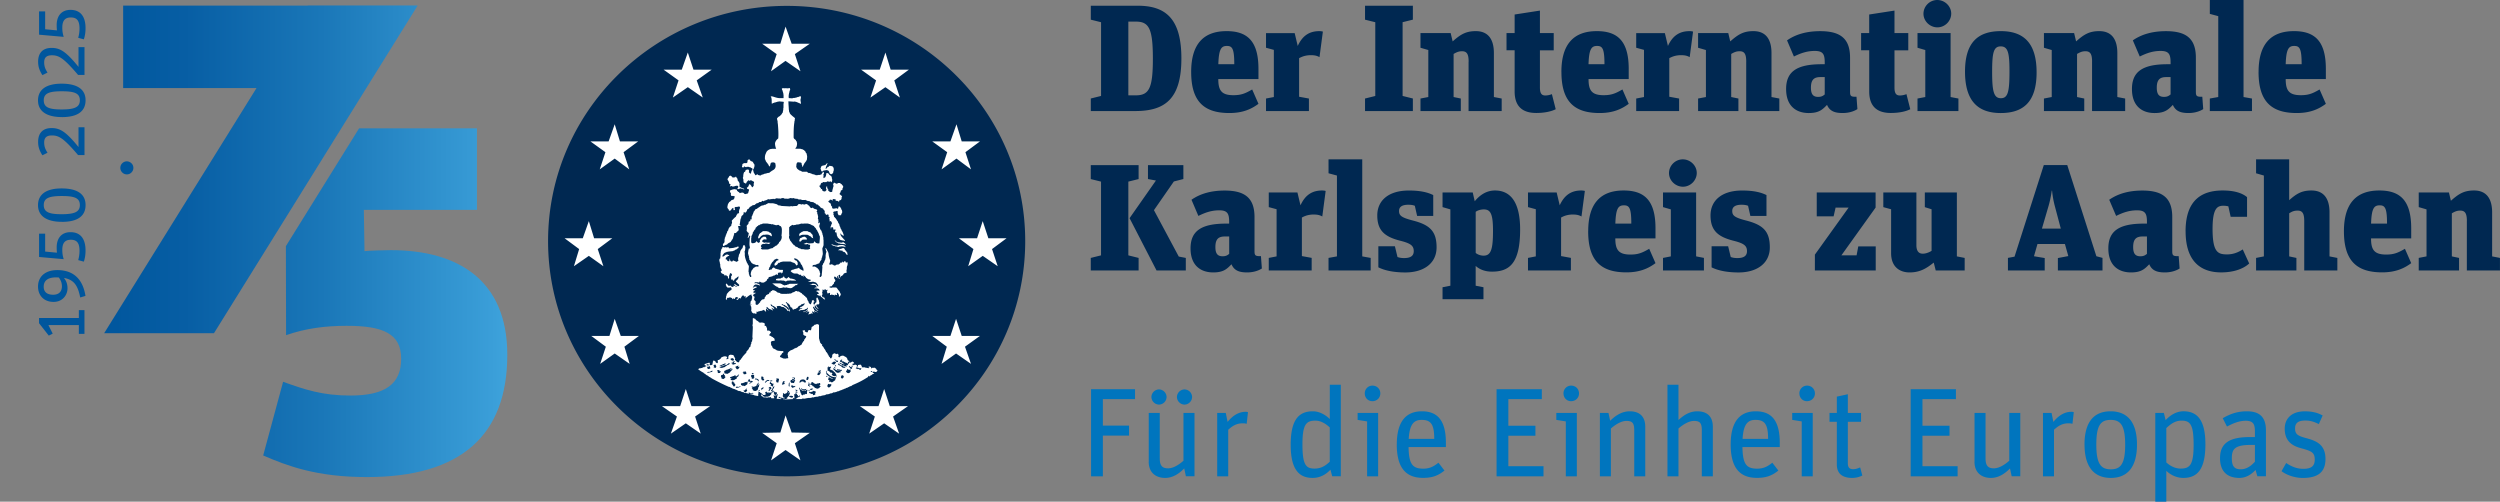
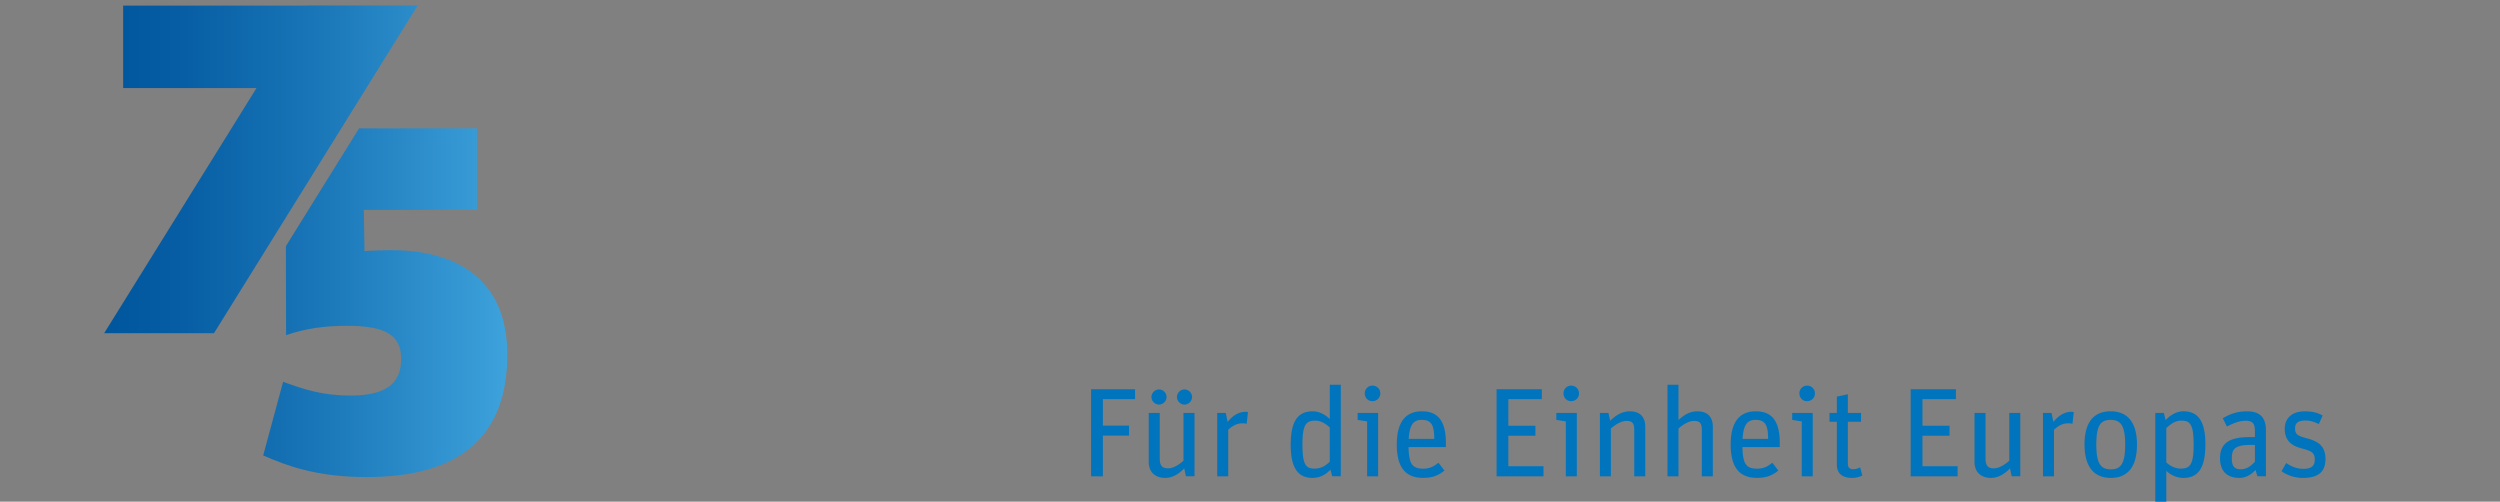
<svg xmlns="http://www.w3.org/2000/svg" width="294" height="59" viewBox="0 0 294 59" fill="none">
  <rect x="0" y="0" width="294" height="59" fill="#808080" stroke="none" />
-   <path d="M92.527 55.189c15.009 0 27.177-11.996 27.177-26.795 0-14.798-12.168-26.794-27.177-26.794-15.01 0-27.178 11.996-27.178 26.794 0 14.799 12.168 26.795 27.178 26.795z" fill="#fff" />
  <path d="M128.308 45.766h5.172v1.175h-3.784v3.108h3.079v1.175h-3.079v4.789h-1.388V45.766zM135.092 54.3v-5.737h1.296V53.9c0 .875.3 1.175.98 1.175.601 0 1.251-.402 1.808-.893v-5.62h1.296v7.45h-1.01l-.197-.922c-.635.637-1.359 1.113-2.246 1.113-1.084 0-1.931-.611-1.931-1.904h.004zm.315-7.612a.91.91 0 0 1 .891-.893.91.91 0 0 1 .892.893.91.91 0 0 1-.892.893.91.91 0 0 1-.891-.893zm3.001 0a.91.91 0 0 1 .891-.893.91.91 0 0 1 .891.893.91.91 0 0 1-.891.893.91.91 0 0 1-.891-.893zM143.142 48.563h1.01l.212 1.054c.557-.685 1.251-1.19 2.127-1.19.089 0 .212.015.271.044l-.152 1.37a1.538 1.538 0 0 0-.453-.06c-.694 0-1.162.253-1.719.758v5.474h-1.296v-7.45zM151.783 52.337c0-2.797.828-3.968 2.595-3.968.828 0 1.523.446 2.005.907v-4.03h1.296v10.763h-1.01l-.211-.773c-.572.623-1.296.967-2.095.967-1.448 0-2.577-.802-2.577-3.866h-.003zm4.597 1.962v-4.03c-.438-.418-1.04-.802-1.675-.802-1.069 0-1.537.388-1.537 2.782 0 2.395.393 2.856 1.418 2.856.739 0 1.252-.297 1.794-.806zM160.769 49.558l-1.114-.179v-.816h2.413v7.45h-1.296v-6.455h-.003zm-.271-3.287a.9.9 0 0 1 .906-.923c.512 0 .921.385.921.923 0 .505-.394.908-.936.908-.513 0-.891-.4-.891-.908zM164.263 52.279c0-2.827 1.177-3.91 2.956-3.91 1.778 0 2.818 1.01 2.818 3.7v.506h-4.389c.03 2.035.483 2.54 1.734 2.54.813 0 1.281-.31 1.779-.699l.709.923c-.739.593-1.419.86-2.518.86-1.975 0-3.093-1.13-3.093-3.924l.004.004zm1.403-.67h3.001c0-1.71-.394-2.23-1.478-2.23-.876 0-1.419.447-1.523 2.23zM175.997 45.766h5.321v1.175h-3.936v3.123h3.182v1.175h-3.182v3.584h4.133v1.19h-5.518V45.766zM184.136 49.558l-1.114-.179v-.816h2.414v7.45h-1.296v-6.455h-.004zm-.271-3.287a.9.9 0 0 1 .906-.923c.513 0 .921.385.921.923 0 .505-.39.908-.936.908-.512 0-.887-.4-.887-.908h-.004zM188.146 48.563h1.01l.197.922c.665-.655 1.419-1.116 2.306-1.116 1.084 0 1.823.549 1.823 1.815v5.829h-1.296v-5.426c0-.85-.241-1.087-.92-1.087-.602 0-1.281.417-1.824.893v5.62h-1.296v-7.45zM196.093 45.246h1.296v4.148c.664-.612 1.34-1.025 2.217-1.025 1.084 0 1.823.549 1.823 1.815v5.829h-1.296v-5.426c0-.85-.242-1.087-.921-1.087-.602 0-1.281.417-1.823.893v5.62h-1.296V45.246zM203.527 52.279c0-2.827 1.177-3.91 2.956-3.91 1.778 0 2.818 1.01 2.818 3.7v.506h-4.389c.03 2.035.483 2.54 1.734 2.54.817 0 1.281-.31 1.779-.699l.709.923c-.739.593-1.419.86-2.518.86-1.975 0-3.089-1.13-3.089-3.924v.004zm1.4-.67h3c0-1.71-.394-2.23-1.478-2.23-.876 0-1.418.447-1.522 2.23zM211.878 49.558l-1.114-.179v-.816h2.413v7.45h-1.295v-6.455h-.004zm-.271-3.287a.9.9 0 0 1 .906-.923c.512 0 .921.385.921.923 0 .505-.394.908-.936.908-.512 0-.888-.4-.888-.908h-.003zM215.149 48.563h.862v-1.919l1.296-.282v2.2h1.552v1.04h-1.552v4.891c0 .476.196.685.62.685.345 0 .586-.117.828-.209l.256.952a2.68 2.68 0 0 1-1.192.282c-1.025 0-1.808-.399-1.808-1.589v-5.012h-.862v-1.04zM224.692 45.766h5.325v1.175h-3.936v3.123h3.182v1.175h-3.182v3.584h4.133v1.19h-5.518V45.769l-.004-.003zM232.204 54.3v-5.737h1.296V53.9c0 .875.301 1.175.98 1.175.602 0 1.252-.402 1.809-.893v-5.62h1.296v7.45h-1.01l-.197-.922c-.635.637-1.359 1.113-2.247 1.113-1.088 0-1.931-.611-1.931-1.904h.004zM240.254 48.563h1.01l.212 1.054c.557-.685 1.251-1.19 2.128-1.19.089 0 .211.015.271.044l-.152 1.37a1.542 1.542 0 0 0-.453-.06c-.695 0-1.163.253-1.72.758v5.474h-1.296v-7.45zM245.137 52.279c0-2.794 1.222-3.91 3.064-3.91s3.108 1.116 3.108 3.91c0 2.793-1.237 3.924-3.075 3.924s-3.093-1.131-3.093-3.925h-.004zm4.783.014c0-2.303-.557-2.914-1.704-2.914-1.148 0-1.69.593-1.69 2.9 0 2.306.557 2.914 1.705 2.914 1.147 0 1.689-.612 1.689-2.9zM253.459 48.563h1.01l.211.845c.572-.622 1.296-1.04 2.095-1.04 1.448 0 2.58.802 2.58 3.866 0 2.794-.828 3.969-2.591 3.969-.828 0-1.523-.373-2.006-.831V59h-1.295V48.563h-.004zm4.511 3.76c0-2.395-.393-2.856-1.418-2.856-.739 0-1.251.373-1.794.879v4.03c.439.418 1.04.729 1.675.729 1.07 0 1.537-.388 1.537-2.783zM261.075 53.882c0-1.695 1.01-2.482 3.483-2.482h.62v-.579c0-.83-.104-1.34-1.085-1.34-.783 0-1.537.326-2.201.685l-.498-.981c.769-.447 1.626-.816 2.833-.816 1.478 0 2.247.655 2.247 2.244v5.396h-1.01l-.212-.743c-.438.476-1.069.937-1.901.937-1.448 0-2.276-.787-2.276-2.317v-.004zm4.103.417v-1.977h-.453c-1.901 0-2.262.476-2.262 1.56 0 .981.316 1.307 1.055 1.307.739 0 1.296-.49 1.66-.893v.003zM268.312 55.401l.542-.952c.635.432 1.281.685 2.02.685 1.025 0 1.34-.399 1.34-1.098 0-.831-.393-.996-1.6-1.322-1.055-.282-1.931-.83-1.931-2.306 0-1.088.709-2.036 2.369-2.036.906 0 1.537.18 2.094.49l-.453 1.011c-.635-.311-1.024-.417-1.6-.417-.813 0-1.192.282-1.192.922 0 .7.316.88 1.359 1.161 1.162.311 2.217.758 2.217 2.438 0 1.545-.888 2.23-2.67 2.23-1.01 0-1.975-.385-2.503-.802l.008-.004z" fill="#0075BE" />
-   <path d="M133.811.674c3.371 0 5.12 1.636 5.12 6.201 0 4.8-1.964 6.184-5.425 6.184h-5.228v-1.476l1.207-.3v-8.67l-1.207-.3V.674h5.533zm-.272 10.54c1.567 0 2.039-.766 2.039-4.302 0-3.537-.449-4.371-2.001-4.371h-.884v8.672h.846zM140.082 8.46c0-3.305 1.478-4.799 4.163-4.799 2.432 0 3.75 1.157 3.75 4.444v1.19h-4.723c0 1.315.36 1.9 1.767 1.9.918 0 1.389-.194 2.217-.673l.739 1.687c-.902.674-1.927 1.084-3.423 1.084-3.012 0-4.49-1.388-4.49-4.833zm3.194-.907h1.875c0-1.83-.234-2.15-.865-2.15-.632 0-.955.3-1.01 2.15zM153.929 11.587v1.475h-5.046v-1.475l.921-.176V5.865l-.921-.25V3.893h3.371l.36 1.512c.576-1.263 1.423-1.743 2.54-1.743.145 0 .305.018.416.055l-.397 3.002c-.29-.161-.557-.23-1.029-.23-.542 0-.991.142-1.37.354v4.533l1.155.212zM160.527 11.587l1.207-.3V2.614l-1.207-.3V.674h5.626V2.31l-1.207.3v8.673l1.207.3v1.476h-5.626v-1.476.004zM172.711 7.252c0-.87-.201-1.226-.777-1.226-.415 0-.683.143-.991.318v5.067l.847.176v1.475h-4.742v-1.475l.921-.176V5.883l-.921-.267V3.892h3.55l.234.977c.92-.816 1.552-1.208 2.721-1.208 1.441 0 2.128.94 2.128 2.577v5.173l.917.176v1.475h-3.895V7.25l.008.003zM177.166 3.892h.955V1.706l2.974-.461v2.647h1.623v2.024h-1.623v4.371c0 .692.197.941.631.941.308 0 .632-.088.776-.16l.45 1.775c-.435.23-1.226.443-2.291.443-1.623 0-2.54-.78-2.54-2.523v-4.85h-.955V3.887v.004zM183.62 8.46c0-3.305 1.478-4.799 4.166-4.799 2.432 0 3.751 1.157 3.751 4.444v1.19h-4.724c0 1.315.361 1.9 1.768 1.9.917 0 1.389-.194 2.217-.673l.739 1.687c-.903.674-1.928 1.084-3.424 1.084-3.011 0-4.489-1.388-4.489-4.833h-.004zm3.19-.907h1.875c0-1.83-.234-2.15-.865-2.15-.632 0-.955.3-1.01 2.15zM197.463 11.587v1.475h-5.046v-1.475l.917-.176V5.865l-.917-.25V3.893h3.371l.361 1.512c.575-1.263 1.425-1.743 2.543-1.743.145 0 .305.018.412.055l-.397 3.002c-.29-.161-.557-.23-1.029-.23-.542 0-.991.142-1.37.354v4.533l1.155.212zM205.357 7.252c0-.87-.196-1.226-.776-1.226-.416 0-.687.143-.991.318v5.067l.846.176v1.475h-4.741v-1.475l.921-.176V5.883l-.921-.267V3.892h3.55l.233.977c.921-.816 1.549-1.208 2.722-1.208 1.441 0 2.128.94 2.128 2.577v5.173l.921.176v1.475h-3.895V7.25l.003.003zM218.428 12.832c-.323.212-.921.46-1.73.46-.884 0-1.515-.193-1.838-.958-.524.534-.921.959-2.147.959-1.478 0-2.666-.816-2.666-2.826 0-2.01 1.207-2.914 4.163-2.914h.378V7.34c0-.977-.215-1.35-1.173-1.35-.884 0-1.623.248-2.451.658l-.809-1.9c1.047-.728 2.343-1.083 3.895-1.083 2.273 0 3.517.783 3.517 3.111v3.98c0 .534.07.64.757.622l.108 1.457-.004-.003zm-3.84-1.725V9.065h-.486c-.72 0-1.136.248-1.136 1.244 0 .765.252 1.084.846 1.084.379 0 .557-.106.776-.286zM218.862 3.892h.955V1.706l2.974-.461v2.647h1.623v2.024h-1.623v4.371c0 .692.197.941.631.941.305 0 .632-.088.776-.16l.45 1.775c-.431.23-1.226.443-2.288.443-1.622 0-2.54-.78-2.54-2.523v-4.85h-.954V3.887l-.004.004zM230.31 11.587v1.475h-4.812v-1.475l.917-.176V5.883l-.917-.267V3.892h3.892v7.52l.92.175zm-4.11-9.969c0-.89.739-1.618 1.623-1.618.883 0 1.641.729 1.641 1.6 0 .871-.739 1.618-1.623 1.618s-1.641-.729-1.641-1.6zM231.086 8.424c0-3.449 1.534-4.763 4.219-4.763 2.684 0 4.199 1.406 4.199 4.85 0 3.446-1.533 4.782-4.218 4.782s-4.2-1.42-4.2-4.87zm5.229-.055c0-2.167-.182-2.914-1.029-2.914-.846 0-1.01.747-1.01 3.002s.182 3.093 1.029 3.093c.846 0 1.01-.816 1.01-3.181zM246.029 7.252c0-.87-.201-1.226-.776-1.226-.416 0-.684.143-.992.318v5.067l.847.176v1.475h-4.742v-1.475l.917-.176V5.883l-.917-.267V3.892h3.55l.234.977c.917-.816 1.548-1.208 2.722-1.208 1.44 0 2.127.94 2.127 2.577v5.173l.921.176v1.475h-3.895V7.25l.004.003zM259.099 12.832c-.323.212-.921.46-1.73.46-.884 0-1.515-.193-1.838-.958-.524.534-.917.959-2.147.959-1.477 0-2.666-.816-2.666-2.826 0-2.01 1.207-2.914 4.163-2.914h.379V7.34c0-.977-.216-1.35-1.174-1.35-.883 0-1.622.248-2.45.658l-.814-1.9c1.047-.728 2.343-1.083 3.896-1.083 2.272 0 3.516.783 3.516 3.111v3.98c0 .534.071.64.757.622l.108 1.457v-.003zm-3.839-1.725V9.065h-.487c-.72 0-1.136.248-1.136 1.244 0 .765.253 1.084.847 1.084.378 0 .557-.106.776-.286zM260.867 1.9l-.992-.267V0h3.966v11.411l.991.176v1.475h-4.957v-1.475l.992-.176V1.9zM265.609 8.46c0-3.305 1.477-4.799 4.162-4.799 2.436 0 3.75 1.157 3.75 4.444v1.19h-4.723c0 1.315.36 1.9 1.768 1.9.921 0 1.388-.194 2.217-.673l.738 1.687c-.902.674-1.93 1.084-3.427 1.084-3.011 0-4.489-1.388-4.489-4.833h.004zm3.189-.907h1.875c0-1.83-.234-2.15-.865-2.15s-.954.3-1.01 2.15zM128.274 30.331l1.207-.3v-8.673l-1.207-.3V19.42h5.626v1.637l-1.207.3v8.673l1.207.3v1.475h-5.626v-1.475zm11.177 0v1.475h-3.442l-3.171-6.15 3.1-4.426-.936-.176v-1.636h4.163v1.636l-1.118.286-2.343 3.375 2.919 5.455.828.161zM148.392 31.576c-.323.212-.92.461-1.73.461-.884 0-1.515-.194-1.838-.96-.524.535-.921.96-2.146.96-1.478 0-2.67-.816-2.67-2.826 0-2.01 1.207-2.914 4.163-2.914h.378v-.213c0-.977-.215-1.35-1.169-1.35-.884 0-1.623.248-2.451.658l-.81-1.9c1.047-.728 2.343-1.083 3.896-1.083 2.272 0 3.516.783 3.516 3.111v3.98c0 .535.071.64.757.622l.108 1.457-.004-.003zm-3.839-1.724v-2.043h-.486c-.721 0-1.137.249-1.137 1.244 0 .765.253 1.084.847 1.084.379 0 .561-.106.776-.285zM154.252 30.331v1.475h-5.046v-1.475l.921-.18v-5.546l-.921-.249v-1.724h3.371l.36 1.512c.576-1.263 1.426-1.743 2.544-1.743.145 0 .305.019.416.055l-.397 3.002c-.29-.16-.557-.23-1.029-.23-.542 0-.991.142-1.37.355v4.532l1.155.212-.004.004zM157.226 20.644l-.991-.267V18.74h3.966v11.412l.991.179v1.475h-4.957v-1.475l.991-.18v-9.507zM162.094 31.433v-2.471h1.946l.305 1.263c.196.073.434.124.776.124.776 0 1.136-.267 1.136-.816 0-.659-.397-.923-1.604-1.227-1.801-.46-2.685-1.19-2.685-2.969s1.352-2.932 3.713-2.932c1.263 0 2.147.18 2.867.535v2.452h-1.894l-.271-1.19c-.197-.087-.449-.124-.776-.124-.687 0-1.08.23-1.08.729 0 .553.289.783 1.674 1.138 1.964.516 2.741 1.263 2.741 3.145 0 1.882-1.515 2.95-3.677 2.95-1.243 0-2.361-.193-3.171-.603v-.004zM173.431 23.664c.397-.48 1.173-1.263 2.38-1.263 1.604 0 2.956 1.066 2.956 4.588 0 4.016-1.281 4.956-3.316 4.956-.795 0-1.441-.248-1.912-.673V33.6l.917.18v1.402h-4.813V33.78l.921-.18v-8.976l-.921-.268v-1.724h3.55l.234 1.029.004.003zm2.146 3.467c0-1.973-.289-2.504-1.08-2.504-.379 0-.758.125-.955.286v4.832c.164.143.505.319.936.319.884 0 1.099-.817 1.099-2.933zM184.738 30.331v1.475h-5.047v-1.475l.921-.18v-5.546l-.921-.249v-1.724h3.372l.36 1.512c.576-1.263 1.422-1.743 2.54-1.743.145 0 .305.019.416.055l-.397 3.002c-.29-.16-.557-.23-1.029-.23-.542 0-.991.142-1.37.355v4.532l1.155.212v.004zM186.773 27.2c0-3.305 1.477-4.799 4.162-4.799 2.436 0 3.751 1.157 3.751 4.445v1.19h-4.724c0 1.314.36 1.9 1.768 1.9.917 0 1.385-.198 2.217-.678l.739 1.688c-.903.674-1.931 1.084-3.428 1.084-3.011 0-4.489-1.388-4.489-4.833l.004.004zm3.193-.903h1.875c0-1.83-.234-2.15-.865-2.15s-.954.3-1.01 2.15zM200.382 30.331v1.475h-4.813v-1.475l.921-.18v-5.527l-.921-.268v-1.724h3.895v7.516l.918.18v.003zm-4.107-9.972c0-.89.739-1.619 1.622-1.619.884 0 1.642.729 1.642 1.6 0 .872-.739 1.618-1.623 1.618s-1.641-.728-1.641-1.6zM201.284 31.433v-2.471h1.946l.304 1.263c.201.073.435.124.776.124.776 0 1.137-.267 1.137-.816 0-.659-.398-.923-1.605-1.227-1.801-.46-2.684-1.19-2.684-2.969s1.351-2.932 3.713-2.932c1.262 0 2.146.18 2.867.535v2.452h-1.894l-.271-1.19c-.201-.087-.45-.124-.776-.124-.687 0-1.085.23-1.085.729 0 .553.29.783 1.679 1.138 1.964.516 2.74 1.263 2.74 3.145 0 1.882-1.515 2.95-3.676 2.95-1.244 0-2.362-.193-3.175-.603l.004-.004zM213.434 29.94l3.965-5.529h-1.533l-.234 1.033h-1.983v-2.808h6.922v1.775l-4.022 5.616h1.786l.197-1.047h2.053v2.826h-7.155V29.94h.004zM226.359 24.36v-1.724h3.769v7.516l.918.179v1.475h-3.405l-.234-.926c-.866.692-1.623 1.157-2.848 1.157-1.081 0-2.165-.586-2.165-2.273v-5.155l-.917-.249v-1.724h3.891v6.183c0 .729.29 1.014.758 1.014.304 0 .701-.124 1.028-.337V24.61l-.795-.249zM242.835 28.695h-3.227l-.412 1.438 1.263.213v1.457h-4.326v-1.476l.776-.142 3.442-10.77h2.759l3.424 10.718.72.194v1.476h-5.247v-1.457l1.226-.231-.398-1.42zm-2.703-1.813h2.217l-.721-2.72a11.023 11.023 0 0 1-.304-1.742h-.037a12.656 12.656 0 0 1-.36 1.742l-.795 2.72zM256.322 31.576c-.323.212-.921.461-1.731.461-.883 0-1.515-.194-1.838-.96-.523.535-.921.96-2.146.96-1.478 0-2.666-.816-2.666-2.826 0-2.01 1.207-2.914 4.162-2.914h.379v-.213c0-.977-.215-1.35-1.173-1.35-.884 0-1.623.248-2.451.658l-.813-1.9c1.047-.728 2.343-1.083 3.895-1.083 2.273 0 3.517.783 3.517 3.111v3.98c0 .535.07.64.757.622l.108 1.457v-.003zm-3.84-1.724v-2.043h-.486c-.721 0-1.136.249-1.136 1.244 0 .765.252 1.084.846 1.084.379 0 .557-.106.776-.285zM257.023 27.2c0-3.766 2.002-4.799 4.364-4.799 1.192 0 2.216.231 2.866.784v2.31h-1.927l-.271-1.227c-.089-.036-.379-.073-.576-.073-.701 0-1.281.25-1.281 2.72 0 2.772.632 3.002 1.712 3.002.683 0 1.263-.212 1.838-.585l.758 1.654c-.739.678-1.913 1.047-3.298 1.047-2.45 0-4.181-1.35-4.181-4.832h-.004zM269.21 23.54c.866-.765 1.478-1.139 2.614-1.139 1.441 0 2.128.941 2.128 2.578v5.173l.921.179v1.475h-3.895v-5.813c0-.871-.201-1.227-.776-1.227-.449 0-.683.125-.992.319v5.067l.847.179v1.475h-4.742v-1.475l.917-.18v-9.507l-.917-.267V18.74h3.892v4.8h.003zM275.645 27.2c0-3.305 1.478-4.799 4.163-4.799 2.436 0 3.75 1.157 3.75 4.445v1.19h-4.723c0 1.314.36 1.9 1.768 1.9.92 0 1.388-.198 2.216-.678l.739 1.688c-.902.674-1.931 1.084-3.423 1.084-3.012 0-4.49-1.388-4.49-4.833v.004zm3.194-.903h1.875c0-1.83-.234-2.15-.865-2.15s-.955.3-1.01 2.15zM290.105 25.993c0-.871-.201-1.227-.776-1.227-.416 0-.684.143-.992.319v5.067l.847.179v1.475h-4.742v-1.475l.917-.18v-5.527l-.917-.268v-1.724h3.55l.234.977c.917-.816 1.548-1.208 2.722-1.208 1.44 0 2.127.941 2.127 2.578v5.173l.921.179v1.475h-3.895v-5.813h.004z" fill="#002851" />
-   <path fill-rule="evenodd" clip-rule="evenodd" d="M89.292 45.326v-.186c-.144.095-.096.186-.144.142-.097.088-.045.136-.097.136.052-.183.097-.136.097-.23.048-.14.144-.14.092-.188-.092.044-.14.044-.14.096 0 .135-.097.088-.097.135a.386.386 0 0 0-.045.136c-.1.098-.14.047-.14.047-.146.095-.19.095-.242.051-.097.04-.097-.05-.19-.05.049.146.093.19.145.19-.048.047-.096 0-.145 0 .049.095.093.095.145.19-.048.095.045.095.097.139.096.048.19.048.234.048l.193-.096c.096-.095.052-.142.096-.142V45.6c.049-.095.145-.095.093-.136 0-.098 0-.142.052-.142m-.765-.465c-.048-.051-.096-.051-.145-.051-.092-.088-.14.05-.189-.04v-.092c-.097 0 0-.143-.097-.1-.096.048-.048.144-.096.144-.097.139-.048.186-.097.234-.189.047-.044-.048-.14-.048-.09.048-.138 0-.138.048-.048 0-.1.047-.145.047-.141.096-.29.044-.33.096-.052.088 0 .135 0 .183.04 0 .092.047.14.088.049 0 .19-.044.19.047.048 0 .097-.047.145-.047.093-.044.137-.136.234-.136 0-.095.044-.095.044-.19 0-.044.052-.044.052-.14.049-.047.141-.047.141 0 .097 0 .194-.047.194.048-.141.092-.194.092-.141.187.092-.044.14-.095.189-.14.137-.047.19-.094.19-.142v.004zm.95.842c.094 0 .045.19.094.19.096-.143.096-.19.144-.143 0-.095.142-.095.097-.183-.097.04-.145 0-.193.04-.065.064-.112.096-.141.096zm-.24.234c-.045.048-.093.092-.045.136.044-.092.096-.136.141-.136l.052-.095c-.097.047-.193 0-.149.095zm-2.804-.798c-.141-.044-.093-.14-.093-.187-.126 0-.137.019-.141.019 0-.066.045-.066.045-.114-.045 0-.142 0-.194.048.052.139 0 .095-.044.095.044.095.044.139.096.139 0 .143.093.143.093.187.045.091.097.142.045.142.096-.05.145 0 .145-.05l.096-.136-.052-.143h.004zm.382.373c-.096-.04-.14-.04-.189-.04-.137.04-.04.136-.137.136h.185l.234-.04c.097-.096.145-.052.19-.052v-.04c-.045-.051-.093 0-.138-.051 0 .095-.145.05-.145.095v-.008zm-.571-.79c.048-.044.096-.044.144-.044.097-.1.138-.1.19-.1.093-.047 0-.182.093-.182.044-.095.096-.095.14-.095 0-.194.094-.147.094-.194v-.092c-.093.092-.234.19-.383.282v-.146c-.093.05-.186-.048-.186.05-.044.048-.096 0-.14.048-.094 0-.145.092-.19.048-.048.044-.097.044-.145.044 0 .051 0 .143.048.143.049 0 .138-.048.138 0-.093.047-.138.095-.138.142.138.143.286.096.33.096h.005zm-.138-1.227.049-.135c-.1.047-.145.047-.145.095-.049.04-.097.04-.145.04.064-.09.112-.135.145-.135l.044-.092c-.093.044-.137 0-.137.044-.093.095-.145.048-.145.048-.093.095-.141.047-.186.095-.052.04-.145 0-.145.04-.14.099-.285.099-.285.19.048.092 0 .19.048.235l.33.047c.097-.031.145-.062.145-.091.145-.048.19-.095.19-.143l.237-.238zm4.56 1.74c-.093.135 0 .135.048.135.093.047.093.142.141.098 0-.05.097-.098.049-.142.048-.048.048-.143.048-.231-.048.044-.145 0-.145.044-.044-.14-.141-.095-.19-.14l.049-.094c-.048 0-.093 0-.145.047.097.092-.044.092 0 .187.097.047.193.047.145.095zm2.614-.609c0-.095-.145-.047-.145-.095 0 .095 0 .143.052.143.138.044.234 0 .282-.099.045-.047 0-.095 0-.139l-.092-.044h-.242c0 .044.097.044.145.044.045.048.097.048.141.095-.14 0-.093.095-.14.095zm-2.001-.095.052.143c-.19.136 0 .044-.052.136 0 .237.193.146.237.194l.097-.378-.052-.095c-.097 0-.19-.047-.286 0h.004zm-1.515-.047c.048 0 0-.092 0-.143-.145-.092-.193-.044-.242-.044v.183c0 .048 0 .095.049.19l.144.092c.194-.048.142-.143.142-.19-.142-.048-.093-.048-.093-.096v.008zm2.989.798c-.045.047 0 .047 0 .135.048.051.141.051.096-.047v-.418c-.14.187-.096.235-.096.33zm-.71-.33-.096.282h.141c.049-.047.093-.047.141-.047 0-.088.1-.088.049-.14-.097-.139-.141-.091-.141-.139.14-.047.193-.047.193-.099h-.194c-.061.066-.092.115-.092.147v-.004zm-6.795-.798c0-.088-.096-.047-.14-.047l.044-.092s-.045-.095-.141-.048c0 .048 0 .096-.052.14h-.141l-.049.194c.142.095 0 .23.142.23.193.095.237 0 .285-.047.049-.048.141-.092.097-.183-.145-.096-.052-.096-.052-.147h.007zm5.607.655-.048-.04c-.044 0-.093-.047-.19-.047-.04.087 0 .139 0 .139l.238-.051zm-.378-.087c-.049-.044-.145 0-.19-.044-.144.044-.193.135-.241.135-.04.099-.097.147-.097.238l.286-.238c.052-.04.145 0 .193 0l.049-.088v-.003zm.237.886c-.096-.096-.14-.136-.193-.096-.093.052-.14.096-.14.14.14.047.14.095.14.095a.263.263 0 0 0-.14.234c.192 0 .092-.095.192-.095 0-.143.093-.143.141-.143 0-.048-.048-.143 0-.143v.008zm.19-.096c-.049.235-.141.235-.141.33-.145.095-.093.183-.093.183.093-.044.14-.044.14-.092.05-.047.05-.095.097-.139-.048-.095.049-.047.097-.142.048-.14.048-.235.048-.282-.048.098-.093.098-.14.142h-.008zm-7.27-1.918c-.045.14-.146.091-.146.14h-.189c-.097.043-.141.043-.141.094.044 0 .141.048.141 0 .048-.047.145 0 .19-.047.096 0 .144-.044.237-.044l.096-.14c-.14.041-.189.041-.189 0v-.003zm4.99.373-.052-.091c-.097-.048-.141.047-.19.091.093 0 .145.048.242 0zm-5.277-.984c0-.14-.048-.14-.048-.14h-.186c-.044.103 0 .14.049.14h.189-.004zm5.656 1.643c.096.096.096.143.14.143 0 .092.093.04.049.14l.044-.14c-.092-.143-.044-.091 0-.091-.092 0-.044-.1-.14-.1-.097-.047-.142-.047-.142-.047-.14-.047-.193.048-.193.048.048.047.149.099.238.047h.004zm-5.845-1.457c0 .1.044.143.044.19l.145.048c.141-.047.141-.095.193-.095 0-.095-.052-.095-.052-.143-.044 0 0-.091 0-.142-.096.095-.189.05-.14.095-.049.047-.19-.048-.19.047zm9.74-14.91.193.24c.044.136.193.184.237.327.093 0 .145.047.145.095.093.095.138.095.138.095.145.044.193.044.193.095.094.061.157.092.19.092.096.047.14 0 .14.047.141.096.238.048.282.048l.238.048h.427c.048-.096.093-.048.141-.048.097-.187.049-.143 0-.143 0-.091.049-.183.049-.23 0-.143-.049-.143-.097-.143-.138 0-.19-.095-.234-.095-.045.05-.145.05-.241.05-.138-.05-.138 0-.186-.05l.238-.096c.092-.04.14-.04.14-.04.045.092.19 0 .19.092l.572-.048c.093-.139.093-.23.093-.23l.237.23c.049 0 .097-.04.145.048.093-.048.234.047.234-.092l.048-.52v-.234c-.092-.095-.048-.143-.092-.183-.052-.14-.052-.19-.097-.23-.048-.198-.145-.15-.093-.239-.096-.047-.052-.142-.145-.142 0-.096-.044-.096-.044-.143-.097-.095-.193-.19-.238-.278-.145-.048-.145-.096-.241-.096-.097-.095-.141-.05-.141-.095-.097-.047-.145-.047-.19-.047l-.093-.052h-.523c-.097.052-.141 0-.238 0l-.241.052c-.045.047-.093.047-.186.047 0 .044-.096 0-.145 0-.144.095-.237.044-.33.095-.096 0-.145 0-.19-.05-.148.098-.192.146-.244.146-.06.09-.106.135-.138.135v.798c0 .095.048.183 0 .23-.048.143 0 .239 0 .283.093.142.093.19.093.23h.004zm1.57-.089c-.052.048-.144 0-.144.048-.097.095-.142.183-.19.183-.14.048-.096-.04-.14-.04 0-.048 0-.143.044-.19 0-.048 0-.092.052-.143.14-.088.189-.044.189-.088.045-.052.097-.052.141-.052.052-.043.149-.043.238-.043l.044.044c.097.05.097.095.145.095l.048.186h-.427zm-.475-.607c.045-.143.097-.143.141-.183.048 0 .093-.055.141-.103.141-.047.193-.047.193-.095h.472c.096.048.145.095.19.095.044.044.092 0 .14.044.093.055.145.19.242.242.044.084.093.135.044.23.1.096 0 .147.1.235-.14-.044-.237-.088-.334-.235-.096 0-.189-.095-.282-.142-.052-.04-.14-.04-.19-.04h-.474c-.194.04-.286.087-.335.182-.044-.095-.092-.183-.044-.23h-.004zm-1.95 8.34s.045.05.138.05c0 .04.048.04.097.14.1-.052.052.047.193.095.044 0 .044.04.093.135.052 0 .052.048.144.096 0 .087.045.04.093-.048-.048-.048-.048-.095-.093-.143 0-.04-.093-.088-.189-.187 0-.047-.045 0-.141-.091-.048 0-.048-.095-.238-.095-.048 0-.048-.048-.145-.095h-.092s0 .047.144.139l-.003.003zm-7.46 7.735.053-.092c-.093 0-.193-.047-.238 0-.141.052-.044.092-.044.092.089.095.044.14.044.19.097.07.104.048.141.048 0-.048.141.047.141-.048.062-.092.08-.156.052-.19-.096 0-.145.047-.145 0h-.003zm17.958.095v-.095c-.141 0-.141.047-.141.095s.096 0 .141 0zM89.389 28.446c-.052-.048 0-.092-.052-.14.093-.095.052-.139.093-.139.052-.091.093-.091.093-.142.096-.14.193-.088.241-.183h.238c.137.095.137.183.137.325-.096 0-.234-.047-.33 0-.097.048-.097.088-.145.088 0 .052-.049.143 0 .19.19.1.334.14.379.052.096 0 .148.088.189.047.052 0 .096-.047.145 0h.234c-.097.092-.142.136-.19.136-.14.051-.14-.048-.286-.048-.044.1-.096 0-.137 0-.052.1-.193.048-.238.048a.62.62 0 0 0-.193.095l-.093.143c.045.19.093.095.093.19l-.093.136c.093.095.141.047.141.095h.669l.19-.048c.096-.095.189-.047.189-.047 0-.048.092-.048.14-.048.145-.048.145-.139.194-.139.145-.091.186-.091.186-.14.048 0 .096-.047.144-.047.097-.047.097-.135.19-.19.096-.095.096-.136.096-.183.093-.099.141-.099.141-.14.097-.098.049-.142.097-.142 0-.095.096-.095.048-.14.048-.138.048-.285 0-.38.048-.23.048-.516.048-.794-.048-.048 0-.143-.048-.143 0-.048-.048-.048-.048-.14-.048-.043-.141 0-.186-.09-.096-.1-.145-.048-.145-.1l-.144.052h-.142l-.189-.052c-.048-.044-.093 0-.141-.044-.048-.047-.141 0-.19 0-.048-.047-.14-.047-.192-.047l-.286-.051h-.52c-.145.098-.193.05-.193.098-.093-.047-.045.044-.138 0-.096.143-.096.096-.193.096-.048.047-.048.135-.096.095-.142.088-.097.135-.142.135-.1.095-.14.095-.1.19-.04.096-.093.096-.137.14-.052.135-.097.135-.097.187-.052.091-.096.091-.096.15 0 .183-.097.183-.049.23-.092.04-.044.088-.092.136-.045.099 0 .238-.045.282v.42c.045.235.234.14.33.14.145-.04.242-.088.242-.187.137-.04.09 0 .09 0 .14.146.192.187.237.146.052-.047.096-.047.148-.098h.004zm-.241-.513c.048-.146.048-.241.092-.241.052-.048 0-.136.052-.136l.097-.143c.093-.04.137-.04.137-.095.049 0 .145-.091.194-.14h.423c.052.049.096 0 .145.049.096 0 .14.047.189.091.044.055.141.055.19.095.048.095.048.143.092.19 0 .04.045.136-.044.184-.049 0-.097-.095-.142-.095-.096-.048-.148-.088-.24-.088-.138-.044-.287 0-.424 0-.052.04-.097 0-.145 0-.145.088-.241.135-.286.183-.093.146-.145.146-.145.19-.096.095-.14.044-.14.095 0-.063-.017-.11-.05-.139h.005zM86.11 42.416c.049 0 .141 0 .19-.048v-.135l-.097-.095c-.044 0-.145-.052-.145 0-.044 0-.093.047-.137.047-.049.095.048.095.048.14.093.09.145.04.145.09h-.004zm2.276 2.065c.093.095.19.047.242.095-.052-.183.096-.14.096-.234-.096-.044 0-.19-.052-.235l-.096-.04c-.141 0-.19.04-.234.04 0 .147-.048.194 0 .194.093.044.044.14.044.183v-.003zm-3.323-1.267a.759.759 0 0 1 .19-.048c.092-.142.144-.091.144-.142.097 0 .097-.085.141-.085.145 0 .1-.102.145-.047.145-.095.145-.14.093-.19-.093 0-.093.047-.141.047-.045.14-.141.048-.141.14-.145.047-.19.047-.238.047-.096.04-.141.04-.141.084-.096-.044-.048.051-.145 0 0 .095-.093.051-.14.051-.094.092-.187.048-.239.092.052.047.145.047.145.099.141 0 .234 0 .33-.052l-.003.004zm-1.047-.326-.141.088c.044.044.14.044.093.095-.052.048 0 .092-.052.143l.241.051c.097-.099.045-.19.097-.19-.097-.095-.097-.183-.097-.183-.096-.052-.096.047-.145 0l.004-.004zm1.095.051c.07-.04.108-.047.108-.047.126-.052.126-.095.126-.14h-.14c-.094.088-.142.048-.142.048l-.145.095c-.096.048-.185 0-.185.048-.052 0-.097.04-.145.04.096 0 .19.044.286.044.14-.084.189-.044.237-.084v-.004zm2.421.743.052-.047h-.193c.097.095.097.047.145.047h-.004zm-.048.33c.097 0 .193 0 .286-.048v-.139c-.09-.095-.048-.095-.048-.139-.141 0-.141.048-.19.048-.048.044-.144.044-.189.044.03.095.04.117.044.117.097.025.049.073.097.12v-.003zm-.954-.747c.055.092.096.092.096.14.097.047.149 0 .19 0l.093-.14c.051-.051.051-.099.051-.146l-.189.047c.093-.091.045-.186.045-.186-.097.095-.19.044-.19.095l-.137.047c0 .096.04.096.04.147v-.004zm-.42-.703a.426.426 0 0 1-.145.04l.283.048c-.142.095-.194.095-.234.143l.234.095c.048-.051.144-.051.144-.051.045-.044.097 0 .138-.044 0-.048 0-.143-.041-.095h-.145c-.044-.095 0-.095 0-.14l.093-.05c-.045-.045-.141-.045-.141 0-.097 0-.097.09-.19.05l.004.004zm1.705 3.138c-.093-.048-.093.095-.138.095-.096.139-.096.095-.096.095-.052.048-.145 0-.145.048.044.047.044.091.093.135.145.048.145.095.189.048.093-.095.093-.14.145-.14 0-.047 0-.095-.052-.142-.045 0 0-.095 0-.14h.004zm10.207-1.194c-.06.004-.119.019-.178.019-.145-.048-.19-.048-.238-.096-.044 0-.044-.095-.14-.044-.012-.036-.034-.036-.049-.05.048.09.048.138 0 .186-.044.047-.044.095 0 .143l.145.091c-.093.092-.093.14-.052.14h.193c.096.094.145.094.19.047l.144-.095c.093-.14.145-.052.19-.092-.097-.047.051-.091 0-.143.144-.142.051-.142.051-.142-.048.014-.089.01-.133.014-.019.011-.03.015-.056.033l-.06-.018-.007.007zm.2-.68-.14-.096c-.09-.139-.193-.139-.193-.19-.138 0-.138-.048-.138-.048l-.145-.04c0-.048 0-.095.049-.143.096-.143.044-.143.044-.19l-.193.047-.044-.091c-.049.047-.097.091-.049.143h-.137c.093.095 0 .19.093.19-.093.088-.052.135-.093.135l.19.092c.044.047.14.095.14.095 0 .143.145.044.145.095.093 0 .138.048.138.095l-.093.143c.14.088.14.14.193.14l.137.047c.145-.099.145 0 .19-.048.052.048-.045.096-.045.136-.097 0-.193.051-.193 0h-.141c-.093-.092-.141-.044-.186-.092-.145-.047-.145-.099-.193-.099l-.145-.135c-.137-.14-.234-.19-.193-.238-.093-.044.052-.092 0-.183-.044.04-.093.091-.093.14.052.094 0 .142.052.186l.045.143c.145.087.145.139.193.139.093.047.093.095.145.095.14.139.193.095.193.139l.186.048.085.025a.413.413 0 0 0 .115-.014c.09-.052.145-.07.182-.103.052-.051 0-.095.052-.143 0-.186-.052-.186-.052-.234-.044-.14-.141-.095-.096-.19l-.004.003zm.524-.191c-.144-.04-.189 0-.189-.04-.048 0-.097-.052-.145-.052a.648.648 0 0 1-.19-.087l-.189-.187c-.044.139 0 .139 0 .227.049.099.145 0 .145.099.097.139.141.139.141.183.097 0 .097.047.145.047.048.048.141 0 .19 0 .14-.095.237 0 .237-.095-.044-.095-.096-.047-.14-.095h-.005zm.286.516-.144.051c0 .096.051.096.051.136-.096.095-.051.095 0 .143.045 0 .093 0 .142.047.092-.135.14-.135.14-.19v-.092c-.048-.047-.096-.146-.189-.099v.004zm-.906-.886.145.092a.322.322 0 0 1-.052-.14l-.096-.095c0 .096-.045.147 0 .147l.003-.004zm-.85.985c-.052-.099-.097 0-.145-.048.052.048 0 .136.093.096l.19.044c-.049-.044-.108-.044-.138-.044v-.048zm.23.934-.093-.048c-.096.047-.044.187-.096.187-.093.091 0 .091 0 .142.096.096.148.136.19.096.096-.052.144-.052.144-.096.044-.098.097-.098.097-.142.048-.048 0-.096 0-.143h-.242v.004zM92.534.692c-15.488 0-28.08 12.378-28.08 27.662 0 15.285 12.596 27.662 28.08 27.662 15.484 0 28.031-12.381 28.031-27.662 0-15.28-12.543-27.662-28.03-27.662zm19.235 15.94.713-2.018.616 2.018h2.143l-1.708 1.266.657 2.018-1.708-1.267-1.753 1.267.661-2.018-1.753-1.266h2.135-.003zm-12.12 13.124c0 .095 0 .147.052.238-.097-.047-.145-.047-.193-.091-.049-.147-.145-.194-.145-.235-.045-.047-.141 0-.141-.047-.097-.048-.141-.048-.141-.095 0-.096-.097-.048-.142-.048l-.193-.048h-.189c.093-.095.141-.095.19-.139.096-.047.14 0 .192-.047.142-.048.234-.096.283-.048h.048c.093.143.093.187.145.234.096.096.14.14.14.187 0 .048.097.048.097.136l-.003.003zm-1.189-.743c-.048-.048-.144 0-.144-.048-.045 0-.142.048-.142-.047-.185 0-.185-.048-.237-.048-.093-.047-.141-.095-.186-.095.138-.095.238.048.375.048.052.047.097.047.145.047.097 0 .141.048.238 0 .048-.047.14 0 .19-.047.189 0 .426-.048.567.047.093 0 .093.095.145.095l.045.143c-.045-.047-.045-.095-.142-.095l-.334-.048c-.096.048-.19 0-.286.048-.048.044-.189.044-.237 0h.003zm1.048-.19c-.049-.048-.097-.048-.145-.092-.093-.051-.19 0-.282-.051-.142 0-.238 0-.335-.048h-.144c-.093-.091-.142-.091-.142-.091 0-.048-.092 0-.144-.099-.045-.048-.142-.091-.142-.19.097.05.142.142.238.19.048 0 .097.051.145.051l.427.048c.048-.048.19-.048.238-.048.048.088.14.088.189.183.045.052.045.096.097.143v.004zm-2.949-9.193c.049-.095.097-.135.145-.135l.379-.096c.044-.095.096-.095.096-.142.045-.044.138-.044.19-.044-.145.095-.093.19-.145.19.052.095-.045.048-.045.136-.052.095-.052.142-.052.19-.044 0-.044.095 0 .143l.145-.143c.041-.136.19-.095.19-.136.044-.05.044-.095.14-.095.097.044.145 0 .194.044.14 0 .093.051.14.051 0 .04.053.088.097.136 0 .095.049.19 0 .278 0 .051.049.099-.044.14.044.142-.052.193-.1.285-.093 0-.093.095-.19.047-.096-.047-.096-.095-.14-.095l-.053-.186c-.044-.096-.093-.096-.093-.143-.044 0-.096 0-.137-.052-.145 0-.29.052-.434.052-.041.091-.138.047-.138.143l-.145-.096c.049-.099-.044-.143-.044-.234-.052-.091.044-.143.044-.238zM91.77 5.14l.613-2.01.716 2.01h2.136l-1.76 1.223.66 2.017-1.76-1.22-1.704 1.22.665-2.017-1.712-1.223h2.146zm-6.182 15.856c.044-.096.14-.143.14-.235.142-.142.142-.095.19-.095l.097.048c.044.095.145.095.096.139.093.051.234 0 .33 0 .053-.044.094-.044.094-.14 0 .096.096.096.055.14.093.099.093.143.138.143-.045.044.052.044 0 .139.052.19.144.19.144.234.045.095.097.143.097.19v.418c.044.095.19 0 .19.095.14.044.189.091.233.091.097 0 .097.048.145.096-.145.05-.19-.096-.334-.048-.041-.048-.041-.091-.138-.048-.048.048-.092 0-.144.048l-.138.048c-.096-.096-.052-.14 0-.187.045-.048.045-.187 0-.187-.052-.047-.096-.047-.148-.047-.097.047-.234 0-.282.095-.097-.048-.142.044-.186 0-.1 0-.1-.095-.193-.048-.049 0-.097.048-.141.048 0-.143.14-.19.044-.286-.096 0-.14-.091-.14-.135 0-.1-.05-.143-.05-.19 0-.048-.092-.096-.092-.143-.052-.044-.052-.14 0-.183h-.007zm-.572 7.735.096-.146c.093-.04.093-.187.093-.279 0-.139 0-.234.048-.234-.048-.095 0-.139.052-.19 0-.143.093-.19.045-.238l.096-.136c-.044-.095.049-.095.049-.135 0-.103.044-.103.044-.198.052-.04.1-.04.1-.135 0-.048.049-.095.049-.14.048-.142.145-.142.093-.19a.56.56 0 0 0 .241-.23c-.048-.096.045-.143.045-.235.052-.047 0-.139 0-.186v-.147c.1-.047.1-.091.144-.135.194-.187.234-.235.327-.286 0-.091.097-.091.056-.186.093-.096.137-.14.137-.19.052-.045.19 0 .19-.092-.045-.096 0-.19 0-.286.052-.047 0-.139.052-.139 0-.04.044-.088.044-.14v-.146c-.096 0-.19-.044-.234 0-.19.052-.286 0-.338.052-.044.047-.093.095-.044.142.044 0 0 .088.044.136-.093.095-.14.095-.189.047 0-.135 0-.234-.045-.234-.044 0-.092.048-.144.095l-.093.136c-.049.091-.141.091-.238.091-.048-.047 0-.091-.048-.139l-.145-.183v-.19c.052-.048 0-.14.052-.183 0-.095.045-.095.045-.143.096-.095.096-.19.14-.19.194-.092.194-.231.335-.231.048-.051.093 0 .141-.051l.097-.136.051-.238c-.096-.05-.144 0-.144-.05h-.234c-.097-.045-.049-.14-.097-.14.049-.095.049-.14 0-.187l-.093-.19c.045-.048 0-.14.045-.14l.238-.09.234-.052.282.051c.048.136.048.187.096.187.097.047.097.14.145.091.097.092.097.143.141.143.145-.051.145-.095.19-.051.1 0 .144-.044.193 0 .096.051.096.14.193.14.048.05.14 0 .185 0 0-.049.097 0 .141-.049.145-.095.052-.186.097-.186.048-.143.097-.235.048-.278-.096-.1-.145-.052-.189-.052 0-.095-.097-.186 0-.186l.141-.14c0-.095.097-.142.048-.238h.141c.097.143.145.143.145.19.093.144.093.188.138.144.096-.048.096-.143.145-.143v-.234c0-.092.044-.092.044-.187-.044-.051 0-.14-.097-.095l-.14-.095c-.093-.048-.19-.096-.238 0-.097 0-.19 0-.19-.096-.048.096-.096.143-.14.19-.053 0-.053.096-.097.143-.049.048 0 .136-.09.088-.144-.087-.24-.087-.24-.186 0-.092-.097-.14 0-.187.044-.095-.097-.095-.049-.187-.045-.091-.045-.139 0-.19 0-.14.048-.187 0-.187.048-.19.048-.33.145-.424.1 0 .1-.096.145-.187-.049-.052.089-.052.185-.095h.141c.145.183.049.238.049.325.14.096.14.19.237.143l.093-.326c.145-.142.093-.19.093-.234 0-.091-.137-.047-.186-.143-.14-.047-.237-.047-.286-.095-.096.048-.193-.04-.237.048-.186 0-.186-.088-.238-.088-.093.088-.093.135-.145.135-.093 0-.093-.047-.14-.095 0-.04 0-.095.047-.135v-.143c.093-.14.19-.095.19-.14h.237c.145 0 .145-.094.19-.142-.045-.092 0-.234.096-.278.097 0 .145-.048.145 0 .093.143.141.19.19.19l.137.048c.096.091.096.135.096.135.097.143.097.19.145.19v.239c-.052.04 0 .135-.052.135-.044.051 0 .095-.044.143-.097.135-.097.186-.052.186.052.048 0 .143.052.187-.052.048.044.048.044.143.145.139.097.282.242.234.044-.051.089-.095.185-.095.045.095.097.095.141.095.052.048.097 0 .19.048l.145-.099c.044-.044.144 0 .193-.044.048-.048.093-.048.144-.048 0-.095.097 0 .138-.047.097 0 .097-.048.19-.048.051-.044.144 0 .192-.044.093 0 .093-.05.149-.099.093-.044.141-.095.186-.135.14-.048.14-.099.189-.099.282-.186.282-.468.234-.651 0-.044 0-.14-.045-.14-.096-.095-.144-.095-.144-.095h-.238c-.145.095-.145.14-.145.14-.04.142-.04.237-.096.332-.142 0-.093-.19-.234-.281 0-.048-.052-.096-.093-.143-.1-.136-.149-.183-.149-.23-.04-.1-.04-.144-.096-.191v-.19c0-.235.052-.374.144-.564.045-.19.286-.374.48-.425.04-.044.14 0 .185-.044h.52a1.615 1.615 0 0 1-.137-.659c.044-.234.189-.42.378-.564.049-.56 0-1.171-.048-1.739-.044-.091 0-.23-.044-.325 0-.096-.052-.143-.052-.282.096-.136.189-.231.334-.279.096-.095.096-.139.14-.139.05-.091.097-.091.097-.143.045-.095.097-.095.097-.135l.044-.238c.049-.095 0-.238.049-.33v-.468c.044-.095.044-.183 0-.234l-.52-.044c-.052.044-.145 0-.19.044-.051.05-.144 0-.144.05-.138.045-.186 0-.186.045l-.141.044c-.145.051-.145.095-.19.095-.044-.278.045-.608-.144-.886.145.044.19 0 .237.044.049-.044.097.044.19.044.286.095.475.139.713.139h.382v-.421c-.048 0 0-.143-.048-.194 0-.092-.045-.092-.045-.18-.052-.142-.052-.19-.096-.19.044-.095-.048-.051 0-.143.096-.095.282 0 .475-.05.141.05.286 0 .472 0 0 .138.044.193 0 .237 0 .048-.093.095-.045.143-.048.044 0 .135-.048.135-.048.238-.093.429-.048.66.237 0 .382.047.475 0 .096-.048.19 0 .282-.048.097 0 .145-.044.242-.044 0-.095.096 0 .144-.051.045 0 .045-.092.138-.044.052-.044.144 0 .144-.044v.23c-.048.088-.048.19-.048.282l.048.279v.12l-.144-.07-.138-.05c-.096-.092-.19-.044-.19-.092-.144-.051-.192-.051-.237-.051 0-.044-.093 0-.145 0l-.616-.044c0 .373.045.699.045.98.048.048 0 .191.048.239 0 .047.048.047.048.135.09.19.186.238.282.334.097.095.242.19.335.281.044.092-.052.183 0 .279-.052.047-.052.142-.052.19-.093.564-.093 1.171-.093 1.78 0 .19.145.23.237.325.045.048.045.143.097.143.048.095.048.139.048.19.049.095 0 .23 0 .33-.048.044 0 .095-.048.139-.052.139-.19.187-.097.234h.572c.048.044.141.044.19.044.092.051.144.095.193.095l.14.14c.097.05.045.142.097.142 0 .092.093.092.093.14l.048.233c.045.143 0 .279 0 .421 0 .092-.048.092-.048.14-.052.095-.052.142-.093.142a.63.63 0 0 1-.096.136.532.532 0 0 0-.093.143l-.097.186c-.052.136-.052.183-.096.183-.052-.142-.052-.23-.097-.278 0-.095 0-.19-.096-.238l-.379-.044c-.145.14-.145.234-.145.33 0 .091-.052.183 0 .23 0 .1.048.1.048.14.049.095.19.186.331.285.097 0 .097.04.145.04.044.052.14.052.14.096h.573c.093.047.093.142.14.098.045.092.138.044.186.044.194.096.29.096.331.14.048.043.145 0 .193.043.141.052.193.052.193.1.097-.048.238 0 .286-.048h.234c0-.096.145 0 .145-.096.044-.047.044-.095.096-.139.065-.095.11-.142.138-.142.1.19.056.238 0 .285-.041.095.056.143 0 .19v.282c.145-.047.145-.095.193-.095.093-.095.048-.139.093-.19.052-.147.052-.19 0-.235l.145-.095c.137.048.189.096.189.096.093.087.044.19.093.142.14.048.096.095.14.095.19.14.097.238.146.33.092.234-.045.33 0 .472-.093-.143-.145-.099-.145-.143-.141 0-.097.096-.141.044-.052-.044-.145 0-.19-.044-.145 0-.145.044-.145.096-.14-.052-.092 0-.185 0-.138 0-.234-.052-.234 0-.097.095-.193.047-.242.139-.044.095-.096.139-.044.186-.097.096-.145.052-.145.096 0 .043 0 .091.048.142.045.048.045.092.141.136-.044.095-.044.146-.044.146.097-.051.141-.051.141-.051.052.095.052.19.097.238.144 0 .093.091.193.048.093 0 .14 0 .14-.048.142-.095.097-.143.142-.143-.062-.063-.093-.11-.093-.143.052-.091.052-.139 0-.139.052-.095.093-.139.145-.095v.14c.093.138.04.234.137.193 0 .136-.044.187.049.187.14.14.189.091.189.14.145-.049.19 0 .19-.049.044 0 .044-.091.044-.142 0-.095.048-.136.048-.235.052 0 0-.091.052-.139 0-.139.09-.139.045-.186 0-.048-.097-.096-.045-.143 0-.048.045-.095.045-.183.093-.048.144-.048.144 0l.238.091c.048-.091.145 0 .145-.091h.234c.097.135.238.135.238.23.096.052.096.143.14.19 0 .14-.14.188-.092.374l-.193.095c-.045.143 0 .143-.045.19-.052.14-.145.188-.096.239.14.091.14.135.193.135 0 .044.093.095.093.143 0 .04-.093.091-.049.187-.044.135-.044.19-.14.23l-.146.048c0 .047 0 .139-.048.139-.093-.044-.141-.14-.238-.091-.044-.048-.096 0-.14-.048v-.143l-.335-.04c0 .135 0 .186-.048.186-.045-.047-.093-.091-.138-.091-.052 0-.144-.051-.193.04 0 .095-.092.095-.144.095 0 .092.048.092.048.136.093.051.093.099.141.099.145.095.096.23.145.23-.052.187.185.14.093.286.044.048.044.143.092.143.097 0 .141.04.19 0 .145 0 .286-.095.382.04.19-.14 0-.282.19-.282.144 0 .144.194.241.242-.052.088.093.135.093.278-.048.048.096.095 0 .19 0 .048-.048.092-.048.14-.097.043 0 .139-.097.186-.141-.047-.238.048-.286-.047-.044-.14-.093-.19-.093-.231 0-.048.049-.19-.048-.234-.048 0-.093 0-.145.047h-.19c0 .095-.092 0-.137.095 0 .048.045.096.045.136 0 .095-.045.146 0 .19.093.095 0 .187.093.238.096.092.096.14.145.14.096.182.14.182.14.23.065.098.113.162.146.194 0 .044 0 .091.044.14.048.04.048.138.145.233-.048.048 0 .048 0 .136a.37.37 0 0 1 .096.234c.045.095.142.19.142.286.048.091.144.183.144.278.049.095.097.19.097.326-.048.047-.048 0-.141-.048-.097 0-.141-.135-.238-.23-.052.322.282.516.427.75.093 0 .093.095.093.143-.093.04-.141-.048-.234-.048-.093 0-.145 0-.19-.051-.096.051-.096-.04-.144-.04l-.282-.279c0-.05-.049-.095-.049-.146-.048-.048-.048-.095-.048-.143l-.044-.27c-.052-.056-.145.04-.145-.056-.045-.044-.045-.091 0-.139.052-.091.052-.135 0-.183-.097.048-.19 0-.19.096 0 0 0-.096-.044-.14v-.139c-.1-.047-.1-.095-.145-.095-.145.048-.044.19-.145.19 0-.091-.044-.238 0-.282.052-.091.052-.135.052-.135.048-.143.093-.194.093-.194l-.044-.14-.097-.138-.141.051v-.194c-.026-.095-.052-.106-.052-.135.096-.14.052-.096.052-.14-.093-.131-.16-.139-.16-.139.067-.095.067-.142.015-.186-.097-.052-.137-.052-.137 0-.097 0-.145.044-.145 0-.045-.052-.045-.147-.093-.147-.137-.044 0-.187-.048-.23-.045-.048-.045-.096-.045-.143-.044-.048-.141-.048-.1-.095-.041-.184-.186-.088-.234-.184-.048 0-.145-.047-.145-.095-.044-.095-.19-.139-.234-.234-.145-.135-.19-.044-.237-.091-.045-.048-.097-.143-.19-.143l-.14-.1c-.053 0-.142-.04-.239-.04-.24 0-.24-.186-.378-.09-.141-.049-.19-.096-.242-.096-.096-.04-.14-.095-.14-.04h-.335c-.141-.052-.234-.095-.33-.052-.049-.04-.093 0-.142-.04-.048 0-.096-.095-.144-.047-.049-.044-.145.047-.194-.044-.092.044-.137-.048-.233-.048-.093.048-.145 0-.194.048-.052-.096-.096-.048-.144-.048-.045.048-.138 0-.138.048-.048.044-.145 0-.185.044-.193-.044-.286 0-.435-.044-.093-.096-.137-.048-.19-.048-.044.048-.14 0-.189.048-.096.095-.14-.048-.237 0-.141.044-.238-.096-.286 0-.045.044-.186 0-.234.095-.048-.048-.093-.048-.19-.048-.14.092-.189-.044-.237.048-.097 0-.19.04-.19 0-.096-.048-.096.04-.14 0-.145.095-.194.095-.242.135-.137-.04-.19.095-.282.095-.048 0-.048-.047-.145-.047-.044.047-.097.095-.097.139h-.233c-.052.04-.052.095-.145.095-.141.095-.234.048-.234.095-.097.095-.149.095-.149.143-.19.044-.33.044-.382.14-.141.09-.234.09-.234.138-.048.095-.097.143-.145.19-.048.041-.097.089-.141.041l-.052.234c-.093.048-.093.235-.234.143-.052 0-.145-.048-.145.048-.048.047.093.183-.048.183-.045.05 0 .143-.045.095-.048.048-.144 0-.096.095-.093.048-.093.143-.093.19 0 .14-.052.14-.097.14.045.095 0 .135 0 .183l-.048.333c0 .091-.044.091-.044.139.093.143.093.19.137.19-.044.044-.093 0-.19 0l-.137.044c.045.14.093.19.045.235.093.047 0 .142.052.19-.052.135-.145.095-.145.187-.137.047-.096.091-.096.091-.097.055-.097.095-.138.095-.097-.04-.097 0-.145 0-.044.095 0 .143-.044.19-.049.088 0 .136-.049.184-.044.05-.044.095-.044.146 0 .088-.045.088-.045.14-.048.138-.145.09-.1.138-.044.096-.137.183-.137.235-.097.066-.16.098-.19.098l-.14.092c-.097.099-.097.14-.194.14-.145.047-.145.094-.19.094-.14.048-.14.095-.189.048 0-.095-.052-.187 0-.187h-.018zm-.334 1.684c.052-.095 0-.183.052-.278v-.377c.044-.048 0-.136.044-.23l.048-.187c0-.048.052-.096.097-.143.044 0 0-.092.044-.183 0 .095.145 0 .194.095.048-.048.096 0 .144-.048l.19.048c.044-.048.14-.048.19-.048 0 .048 0 .092.047.14l.476-.048.193-.044c.044-.048.137 0 .137-.048.097.048.097-.044.145-.044.045 0 .097-.047.141-.047l.052.143c-.052 0-.052.135-.145.091-.096.143-.193.143-.193.143-.04 0-.093.044-.137.095-.193.048-.193.095-.286.095l-.475.048c0 .047-.141 0-.194.047-.044 0-.044.092-.14.048-.097.04-.097.088-.145.088l-.141.19c-.053.048-.053.143-.053.23.194-.043.286-.182.383-.23.048-.044.145 0 .145-.044.044 0 .096.044.14.044.05.048.097.048.142.096-.045.047-.093.047-.141.047-.1.088-.141.088-.141.088-.097.099-.145.143-.145.194v.135h.145c.044.048 0 .1.044.14.1.095.145 0 .193.095.045-.096.045-.14.045-.19 0-.096 0-.184.052-.184-.052 0 0 .092 0 .136 0 .044.093.047.044.139.097.095.145.095.145.095.097 0 .145 0 .145-.095.07-.018.093-.03.097-.037.048.073.089.04.137.084l.138.048c.096.048.144.048.144 0 .141-.047.193-.14.141-.19-.044-.096 0-.183 0-.279.052-.098.052-.142.052-.186l.045-.183c.097-.096.052-.147.097-.147l.048-.23c.044-.147.137-.147.096-.187.093-.095.093-.143.141-.143.049-.091.049-.139.049-.183.044-.047.044-.095.044-.143.048-.047.097-.047.145-.047.1 0 0 .143.1.143 0 .142.049.183 0 .23v.143l-.048.187c-.052.095-.052.142 0 .142v.374l.048.278c.049 0 0 .095.049.143 0 .047.044.095.044.146.048.14.093.187.093.23 0 .045.052.092.096.136-.044.048.052.1.052.147.049.04.097.135.097.223l-.048.615c.096 0 0 .095.048.14v.142c.097.044 0 .136.097.187l.044.139c.048 0 .097 0 .145-.048 0-.047 0-.139-.048-.183-.049-.095 0-.238 0-.285.048-.147.048-.187.092-.235-.044-.047.093-.095.093-.139.049-.047.097-.194.242-.241.044 0 .093-.096.193-.096.089-.04.234.055.282-.04 0-.047 0-.095-.048-.143-.097-.04-.234.048-.29-.04-.093.04-.093-.051-.137-.051-.097.051-.097-.051-.193-.051-.097-.092-.19-.092-.19-.183-.096-.096-.096-.143-.096-.143-.049-.048-.093-.14-.141-.19v-.191c-.097-.044 0-.143-.049-.23-.048-.048-.048-.096-.048-.184-.097 0 0-.146-.048-.146l.048-.326c.048-.095 0-.19.048-.19l.141-.048c-.044-.048 0-.139-.044-.23-.048-.286 0-.608 0-.89.044-.051-.048-.095.044-.14 0-.094.049-.193-.044-.24l-.097.146c-.048.095-.048.139-.096.139-.097-.14 0-.096 0-.14 0-.05 0-.098.048-.146 0-.047.048-.088 0-.135 0-.048.048-.095.048-.143-.048-.04-.096-.095-.145-.095-.044-.14-.189-.183-.096-.23-.045-.096.052-.14 0-.188.052-.238-.093-.326.052-.42.044-.096.19-.143.141-.235l.048-.187c.097 0 .141-.095.19-.146v-.136c.048 0 .096.048.14 0v-.285c0-.044.05-.092.094-.14-.045-.09 0-.09.048-.142.044-.183.097-.23.097-.326.14-.095.14-.234.233-.282 0 0 .056-.04.145-.04.097-.095.141-.143.193-.143l.193-.143c.093-.047.138-.095.186-.095.045-.047.145 0 .193-.047.093 0 .093-.092.186-.044.052-.048.145 0 .145-.095.1 0 .14-.048.193-.096.096 0 .14-.047.19 0h.474c.045.096.142 0 .142.048.048.048.14 0 .14.048.194 0 .238.183.286.135.049.048.145 0 .19.048.044 0 .141 0 .19.047h.144l.854.048c.097-.048.193-.048.238 0 .145-.048.334-.048.523-.048.193-.095.193-.187.238-.23h.19c.044.047.092 0 .14.047.097.048.097-.047.19-.047.096.095.193.047.237.047.045 0 .097-.095.142-.047.144 0 .144.047.189.095 0 .044.097.044.145.091.093.095.093.238.286.282.044.048.096-.047.14-.047.05-.048.05.095.146.095.093.088.14.047.14.088.097-.04.19.047.238.095.052.091-.096.139-.044.234.14.048 0 .187.096.234 0 .096.045.14.045.235.048.091 0 .19 0 .282-.045.095.093.095.048.183 0 .047 0 .142.045.194-.093 0-.045.088-.045.186.141.04.097-.095.141-.095.049.048.049.095.049.14-.049.05 0 .098-.049.142-.044.146-.044.234 0 .282-.044.048.049.048.049.14 0 .09.096.094.044.142.097.143.19.143.145.23.044.048 0 .15.097.15-.053.088.044.088 0 .184.096.135.044.23.096.282.04.183 0 .325.04.373v.611l-.04.143c-.052.092-.052.183-.097.183v.19l.045.374c-.044.048.052.143 0 .194-.044.044 0 .14-.044.14-.053.19 0 .233-.097.277v.143c-.048.187-.145.187-.145.235-.093.142-.093.278-.19.278-.137.047-.189.047-.189.098-.096-.05-.14.092-.237.052-.097.04-.238 0-.286.091 0 .048-.045.096 0 .136.1 0 .193-.04.286 0 .096.055.14.095.237.139l.19.194c-.045.044.096.091.052.139.044.048.093.088.044.14.093.19.093.281.049.325l-.049.234c.049.048.093.048.145.048 0-.092.141-.092.097-.187.044 0-.049-.095.044-.135 0-.052-.044-.143 0-.19l.052-.71c-.052 0 0-.089-.052-.136.052 0 .145-.048.097-.14.093-.142.093-.19.145-.19 0-.088.044-.088.044-.186.045-.092.093-.14.093-.19.048-.049 0-.136.048-.191v-.279l.045-.285c0-.088.093-.088.052-.136 0-.139-.097-.095-.052-.186-.045-.14-.093-.235-.045-.282.141.143.097.143.141.19 0 .044.052.095.052.14.093.047.041.139.093.139l.045.135.048.333.045.187.052.186c.096.187.044.235.044.33-.044 0 0 .088-.044.135a.323.323 0 0 0-.052.143c.096.092.193.051.24 0l.187.051c.096.04.096.092.14.092.097.048.097-.048.194 0 .044-.091.19-.14.286-.091.092-.052.14-.103.234-.147 0-.048.052-.135.096-.095.052 0 .145 0 .145-.044.064-.064.096-.111.096-.143 0 .095 0 .143.049.187a.422.422 0 0 1 .19-.187c.096.095.096.143.096.187.096.047.096-.044.145-.088.096.088.096.33 0 .516-.052.18 0 .275-.052.418 0 .047-.045.142 0 .186 0 .052 0 .147-.045.194-.048 0-.097-.047-.145 0-.093.048-.14.048-.14.092-.05 0-.05.095-.098.146-.144.092-.189.136-.237.136-.045.047 0 .142-.097.142v-.329c-.093.051-.234.051-.189.143l.048.19c.097.136.141.183.097.183l-.145-.091c0-.052 0-.092-.045-.143-.032-.093-.064-.14-.096-.14-.048.191 0 .231 0 .327-.093-.136-.145-.136-.19-.187-.144-.092-.096-.048-.144-.048-.045.048-.045.14-.045.19.097.092.097.191.141.191-.044.044.052.092 0 .14-.096.142-.14.142-.14.142 0 .143-.05.19-.05.19a1.06 1.06 0 0 0-.233.282c-.193 0-.238.044-.29.088.052.048.145.048.193.095.097 0 .145-.047.238-.047h.334c.097 0 .141.095.19.139.096.194.285.289.33.52.052.047.097.139.052.234 0 .095-.145.095-.097.187-.144.047-.096-.092-.096-.187-.093-.187-.141-.234-.238-.286-.044.096.049.19 0 .286-.14 0-.14-.048-.237-.048-.052.048 0 .088 0 .143-.052-.051-.097-.095-.145-.095-.097-.048-.145 0-.19-.048-.044 0-.144 0-.144.048-.141 0-.097-.048-.097-.095v-.14c-.044-.047-.096 0-.141 0-.148.096-.096.048-.148.048-.041-.143-.138-.238-.041-.278.04-.095 0-.143.04-.143-.092-.051-.04 0-.137.048-.097-.095-.16-.143-.193-.143l-.045.143c-.1 0-.14-.143-.237-.048l.044.183c-.096.048-.096.095-.044.14-.052.047.044.095 0 .142v.143c-.097.044-.052.095-.052.139.145.143.145.19.185.19v-.139c.056.048.1.095.1.19.045 0 .094.096.094.14-.194 0-.234-.14-.33-.19 0-.048-.097-.092-.146-.092a.937.937 0 0 0-.14-.234l-.05.139c-.14-.14-.189-.14-.285-.14 0-.142.096-.095.19-.142.051-.095-.045-.143-.138-.234-.097-.092-.145-.048-.193-.092l.286-.095c.044.047.096.095.14.047l-.044-.19c-.052 0-.096-.051-.145-.051-.044-.044-.14 0-.189-.044-.044 0-.141.044-.237 0 .096-.095.193-.095.334-.095-.097-.092-.141-.286-.286-.286h-.238c-.093 0-.141-.047-.141 0-.097 0-.193 0-.193-.047.048 0 .096.047.141 0 .097-.044.097-.088.145-.088.093-.048.19 0 .282 0 .048 0 .097.047.145.047.044.092.141.143.193.238.137.044.093 0 .093-.051l-.093-.187c-.145-.139-.145-.194-.193-.194-.145-.088-.238-.04-.238-.088-.19-.047-.286.044-.479 0l-.237-.095h.189l.145-.047c.044-.048.044-.136 0-.092-.097-.048-.145-.048-.19-.048-.144-.05-.189-.05-.189-.098-.093-.092-.186-.044-.145-.092-.044-.14-.14-.091-.096-.14-.045-.09-.138-.047-.093-.09-.141-.092-.141-.048-.141 0 0 .047.044.047.044.139l-.14-.14c-.146-.047-.097 0-.097.048-.049-.095-.097-.136-.097-.19-.048 0-.145.05-.19 0-.189-.096-.189-.136-.285-.136h-.286c-.041-.047-.141 0-.141-.047-.049-.096-.145 0-.145-.096-.045 0-.097-.095-.141-.095 0-.186.096-.088.14-.186.19-.044.242-.044.287-.092.093 0 .141-.051.237-.051.049 0 .097-.044.145-.044.097 0 .097-.1.141-.051.093.05.093.146.19.146 0 .091.14.048.19.135.051 0 .144.096.192 0 0-.091-.044-.091-.044-.135 0-.194-.052-.194-.097-.234 0-.143-.052-.143-.052-.19-.044-.092-.14-.14-.14-.191-.05-.092-.05-.183-.094-.183-.096-.143-.19-.23-.286-.33-.144-.047-.144-.095-.144-.095-.145 0-.19-.095-.238-.044-.041.092 0 .136.052.183.093.092.19.052.237.14.049.095.097.142.097.186v.242l-.145.091c-.052-.047-.052-.091-.096-.139-.093-.143-.186-.19-.282-.19-.049-.044-.093-.044-.145-.044-.097-.095-.193-.095-.33-.095h-.758c0 .047-.097 0-.145.047l-.19.048c0 .044-.044.091-.144.044-.141.139-.142.241-.286.282-.097.095-.138.047-.186.047-.048-.139 0-.19 0-.238.141-.135.186-.278.282-.326.097-.04.145-.04.145-.04.048-.099.048-.146 0-.099-.145-.095-.19-.135-.19-.095-.144.095-.189.048-.237.095-.048.1-.141.1-.141.19-.19.144-.238.279-.286.378-.093.051-.048.139-.093.234 0 .04-.096.095-.096.136-.049.044 0 .099-.049.139 0 .051-.096.143 0 .143.049.047.093 0 .149-.044.04 0 .093.044.141 0 .045-.048.093-.1.093-.143.048-.051.096-.051.145-.1.19.045.14.14.234.14l.189.051c.052.048.097 0 .145.048.048 0 .096 0 .145.044h.378c.045.095.045.143 0 .187-.018.124-.007.12-.003.124-.141.066-.093.157-.141.113l-.049-.142c-.14.095-.185 0-.286.047-.14.048-.048.19-.14.14.092.146.044.146.044.146-.141-.051-.193-.147-.238-.051-.093.05-.14.095-.14.095-.19 0-.19.095-.239.047 0 .092-.096.048-.189.092l-.238.048c-.096.091-.044.186-.096.186-.097.048-.138.1-.138.147-.051.091-.051.139-.1.139-.093.047-.093.095-.145.095-.092.088-.14.044-.14.088h-.194l-.14-.04c-.094-.096-.19-.044-.19-.096 0 .096 0 .136.044.136-.096-.04-.19 0-.19-.04h-.378c-.03.095-.03.142 0 .142.048-.047.093-.047.193-.047.141.095.238.047.238.095.096.088.193.047.141.088l.052.143c-.052-.096-.149-.04-.149-.096-.044 0-.14 0-.14-.047-.142 0-.242-.044-.287 0-.092.047-.189.102-.189.194-.052.088-.096.088-.096.135.14 0 .193-.047.193-.091.092 0 .237-.044.282.044-.045.095-.19.095-.238.142-.14.044-.141.096-.19.096-.044.142.053.095.053.142h.19c-.094.048-.094.136-.19.096 0 .135-.052.278.044.23.052-.047.145-.047.186-.047-.04.047 0 .142-.04.095-.05 0-.094.047-.146.091-.096.048-.096.096-.14.096.096.095.096.186.192.186.045.048 0 .048 0 .14-.052.047 0 .146-.052.19.097.19.186.19.186.234v.33c.1.095.193.095.241.047.045-.047.097-.047.141-.139l.149-.143c0-.091.044-.135.093-.135.044-.14.14-.14.14-.19.146 0 .194-.044.239-.044.092-.052.051-.19.092-.238.145-.096.097-.235.19-.235.052-.047.096-.047.145-.095.096 0 .096-.048.14-.048.049-.047 0-.095.049-.142.044-.048.141 0 .141-.048 0-.047 0-.095.048-.135.19 0 .093-.143.234-.096.048.048.097-.047.141 0 .097.096.142.048.19.096.14.091.237.23.334.183.145.047.19.047.19.095.048.047.144 0 .144.047h.665c.096-.047.19 0 .237 0 .049-.095.138 0 .19-.047.044 0 .096-.048.14-.048.053-.047.097-.095.146-.095.14 0 .19-.095.282-.135.097 0 .145-.048.193.04h.145c.093 0 .137.095.19.095.092.095.233.095.233.187.093.095.145.095.145.095.141.143.141.183.19.143.096.04 0 .139.096.139.141.091.141.143.141.143.045 0 0 .095.045.139.048.095.048.139.096.19 0 .044.093.044.045.136.093.142.189.282.282.234l.048-.14c.045-.047.045-.094.045-.142.093-.048-.045-.14.052-.14.093-.09.14-.047.19-.09 0 .043 0 .139-.05.182.094-.044.142-.044.142-.044-.048.136-.141.183-.141.279.048 0 .048.091.048.139.093 0 .141-.048.141-.095.048-.048.048-.14.141-.14.049-.047 0-.095.049-.139 0-.139-.049-.33 0-.42.14-.048.14 0 .14.047 0 .044.093.095.049.14.044.047.097.138.097.19 0 .043 0 .091.044.135 0 .047-.044.095 0 .143-.044.091-.097.091-.097.139-.137-.048-.189 0-.233 0 0 .047-.097.091 0 .143-.049.04.044.091.044.139l.145.135c0 .048.044.095.097.143-.097-.095-.145-.048-.145-.095-.141-.092-.141-.136-.19-.183-.044-.052-.044-.1-.044-.14-.049-.05-.097-.05-.145 0 .048.04 0 .14.048.235l.141.135c.097.14.19.095.145.14.045 0 .093.047.138.047-.138.048-.138 0-.19 0-.096-.088-.096-.135-.141-.135-.096-.143-.145-.143-.145-.184-.048-.047-.048-.095-.093-.146-.096.099-.096.147-.048.147.048.135.093.183.093.23.048.088.097.136.141.136.145.095.19.095.19.095.096.091.144.091.144.143-.048-.048-.093-.092-.145-.092-.096-.051-.14 0-.14-.051-.097-.048-.145-.048-.145-.095-.093.047 0 .047-.049.146.127.092.119.114.123.114a.865.865 0 0 1-.216-.162c-.1-.047-.14-.047-.14 0 .044.143.092.187.044.235-.093 0-.093-.092-.141-.048-.048.048-.097.048-.145.095-.141-.047-.097.048-.19.048 0-.048.049-.099.049-.19.044-.092.093-.092.044-.143-.093 0-.093-.048-.137 0-.141.051-.097.091-.141.091h-.141l.14-.044c.142-.098.094-.146.142-.146-.097-.136-.097-.048-.097-.048-.092.048-.092.096-.144.096-.142.047-.19.047-.19.098-.044 0-.14 0-.14-.05l.189-.048c.096 0 .096-.096.14-.048.097-.136.19-.136.19-.234.052-.096.052-.136-.048-.136-.045.092-.045.136-.093.136-.093.047-.193 0-.193.095-.093.04-.19 0-.19.04h-.24c-.046.048-.142 0-.142.048-.052 0-.052.047-.145.047.048-.095.093-.135.093-.135.097-.095.145-.048.145-.095.14-.048.193-.048.193-.096h-.145c-.044.048-.093 0-.141.048 0-.091 0-.135.045-.135.092-.1.189-.048.189-.1.193-.09.241-.182.286-.233.093-.14.044-.096.044-.14l-.14.048c-.097 0-.142.095-.194.048-.094.063-.14.11-.14.139a.335.335 0 0 1-.146.05c-.093.041-.093.092-.137.092 0 .052-.048.1-.097.147-.145.091-.193.091-.193.135h-.137c-.093.095-.145.048-.19.095-.048-.095-.092-.142-.092-.23-.149-.095-.097.04-.149-.048-.096-.099-.096-.19-.096-.19a.87.87 0 0 0-.19-.238c-.044-.048-.093-.048-.137-.092-.052-.047-.097-.142-.193-.095.14.19.193.282.234.425.048.091.093.091.093.139.048.136.048.183.096.23 0 .048.045.096.045.14 0 .047.044.095.044.19-.092-.063-.137-.11-.137-.143-.093 0-.093.096-.145.048-.097-.095-.045-.136-.097-.136-.092-.095-.092-.142-.14-.142-.094-.048-.094-.092-.145-.092-.049-.047-.097-.095-.19-.095-.134.033-.141-.018-.141-.018-.097-.084-.097-.033-.141-.084-.094-.027-.141-.027-.141 0-.049 0-.097-.04-.145 0-.097 0-.145.015-.145.047l.052.234c-.145-.047-.145-.091-.193-.135-.093-.099-.141-.048-.141-.099-.097-.091-.19-.047-.19-.091-.14-.096-.14-.19-.233-.143-.049.047.048.091.048.183.093 0 .093.047.141.047.141.147.19.147.19.187 0 .048.048.048.048.143-.141-.048-.141-.095-.19-.095-.096-.092-.14-.092-.14-.048 0 .048.096.048.096.143.048.091.048.135.096.135-.096.048-.096-.047-.145-.047l-.189-.092c-.096 0-.096-.047-.141-.047-.145-.096-.145-.136-.19-.183l-.144-.048c.052.095.052.136.052.183.093.095.137.095.137.143.097.088.097.135.145.135-.145-.047-.145-.095-.19-.095l-.144-.183-.045.143c0 .135 0 .282.1.23-.189 0-.189-.047-.245-.095-.044-.047-.044-.135-.14-.095-.049.048-.097.048-.146.048 0 .095-.144 0-.144.095-.045-.048-.093-.048-.138 0-.052 0-.148.047-.148-.048l-.045.147c-.096 0-.096-.052-.145-.052-.093 0-.048.092-.048.143-.044.092-.044.14 0 .14-.145 0-.089-.048-.145-.048-.04-.048-.137-.048-.137 0-.193-.048-.242-.14-.286-.183 0-.1-.048-.1-.048-.147-.045-.047 0-.095 0-.135v-.19c0-.088-.045-.187 0-.187-.141-.048-.045-.048-.093-.092.048-.142.141-.142.093-.19-.093.047-.141.095-.19.139.049-.14.097-.187.097-.23v-.143c0-.092.093-.136.141-.231 0-.095 0-.19.044-.19v-.235c-.137-.142-.044-.186-.044-.23-.093.047-.19 0-.238.087-.096 0-.096.096-.19.096 0 .095-.096.047-.14.142-.052 0-.145.096-.186.14 0-.044.045-.096.045-.14 0-.095-.015-.142-.045-.142-.096.095-.096.047-.145.047l-.093-.142c-.144.05-.189.142-.24.238-.097.139-.097.19-.138.234 0-.044.044-.095 0-.14-.048 0-.093 0-.145.045-.045.095-.093.095-.093.142l-.141.044c-.048-.095-.048-.139 0-.139.045 0 .097-.051.141-.051.052-.095-.044-.095-.096-.14-.138-.047-.138 0-.234.048l-.052.147c-.093.044-.093-.051-.141-.051-.097 0-.097.095-.142.095l-.048-.14c-.052-.047-.096 0-.145-.047-.14-.091-.14-.047-.14 0-.097 0-.194.048-.238 0-.052.048-.052.095-.097.147v.139c-.145-.096-.096-.19-.096-.235.044-.095 0-.19.044-.238 0-.04.048-.095.048-.139 0-.047 0-.095.045-.142.193-.235.334-.374.479-.421.097-.143.044-.143.044-.195-.044-.091-.092-.139-.185-.139-.045.096-.141 0-.19.048-.092 0-.144-.048-.189-.095 0-.044-.096-.088-.048-.14-.045-.04-.097-.095-.045-.142 0-.044.045-.088.045-.136.145.183.237.238.286.33.096-.051.19-.092.19-.051.096 0 .136.186.237.139h.14c-.047-.088 0-.088 0-.14l.194.052c.097.135.097.044.137.088.097.047.149 0 .097 0l-.138-.088a.516.516 0 0 1-.189-.147c-.052-.091 0-.135-.052-.135.093.088.145.048.145.088.097 0 .097.102.137.102.149.04.149.092.19.092.144 0 .092-.051.144-.092 0-.102-.144-.19-.189-.238-.096-.047-.096-.142-.148-.142-.138-.143 0-.096 0-.19.148-.092.148-.136.148-.136.045-.052.045-.1.093-.143-.052-.092.097-.143 0-.19-.093.047-.145.047-.145.095-.096.044-.096.135-.137.091-.065.061-.114.092-.149.092l-.044.139-.145.095-.093-.183c-.1 0-.1.048-.145.048v-.425c.145-.095.097-.19.097-.19l-.097-.136c-.048 0-.145-.047-.145.044-.044.147-.044.187-.096.234v.231l-.045.143c-.048 0-.048-.092-.096-.143 0-.044.048-.091 0-.139a.403.403 0 0 0-.141-.048c-.049-.047 0-.135-.097-.135-.093.04-.048.091-.093.135-.096-.135-.096-.19-.19-.23-.047 0-.047-.051-.144-.051-.141-.092-.141-.187-.19-.231.097-.095.097-.14.142-.14 0-.047-.045-.095-.045-.138-.052-.048-.052-.143-.096-.194-.045-.18-.045-.275-.045-.414-.052-.099-.052-.143-.052-.234-.044-.096-.096-.282 0-.425l.034.007zm7.08 2.91c.049.048.146.048.194.092.096.092.19.044.14.092.094 0 .094.055.142.055l.241-.055c.093.055.093-.092.19-.048.145-.044.145-.088.237-.088h1.003c-.145.048-.145.088-.19.136-.096.055-.193 0-.237.095-.052.051-.093.095-.145.095-.137.14-.237.14-.237.187-.097-.048-.145.044-.238 0-.048-.048-.141 0-.234-.048-.097 0-.193-.095-.241 0l-.286-.047c-.141.095-.238.047-.286.095-.048-.048-.19.044-.238-.048-.048 0-.096-.047-.141-.095-.052-.044-.097-.044-.145-.044-.044-.044-.096-.095-.137-.095l-.145-.143c-.097-.044-.193-.088-.141-.135h.902-.007zm-.523-.38c.045-.044 0-.14.045-.14 0-.047.144.052.144-.047h.286c.142 0 .097-.044.142-.044.032-.034.079-.05.14-.05.097-.045.097-.093.145-.093.045-.047 0-.139.045-.139.048.048 0 .14.048.19.1.045.1.092.145.092.048.044.097.044.141.044.141-.091.141-.135.19-.187.14.092.14.143.185.143 0 .044.097.044.141.044l.242.048c.044.051.14 0 .14.051.094.048.094.092.142.048l.044.139c-.044-.048-.096-.048-.137-.048h-.334c-.141 0-.238-.047-.282 0h-.234c-.097.048-.145.048-.145.095-.1-.022-.111 0-.141 0-.052-.095-.149-.047-.149-.095h-.234c-.14-.047-.282 0-.382 0l-.334-.047.007-.004zM80.176 8.193l.71-2.017.668 2.017h2.139l-1.76 1.26.713 2.017-1.757-1.22-1.76 1.22.669-2.017-1.76-1.26h2.138zm-8.603 8.439.717-2.018.616 2.018h2.139l-1.712 1.266.665 2.018-1.709-1.267-1.76 1.267.669-2.018-1.76-1.266h2.138-.003zm-4.081 14.676.616-2.017-1.711-1.27h2.138l.713-2.017.62 2.017h2.136l-1.709 1.27.665 2.017-1.712-1.219-1.756 1.22zm6.558 11.485-1.76-1.223-1.712 1.223.668-2.02-1.712-1.268h2.135l.62-2.01.713 2.01h2.136l-1.709 1.267.62 2.02zm8.358 8.204-1.756-1.215-1.757 1.215.713-2.013-1.76-1.22h2.139l.665-2.017.664 2.017h2.188l-1.76 1.22.664 2.013zm11.734 3.145-1.76-1.22-1.705 1.22.665-2.017-1.712-1.223 2.14-.04.612-2.014.716 2.014 2.136.04-1.76 1.223.66 2.017h.008zm5.986-8.772c0 .048-.097.048-.145.048-.141.051-.141.146-.193.095-.141.051-.141.14-.238.095-.141.048-.141.143-.19.095-.14.048-.189.096-.233.096-.145.047-.19.095-.238.095-.19.047-.19.095-.238.095-.048.044-.092 0-.14.044-.049-.044-.049.047-.142.047-.193.048-.193.096-.29.048-.192.048-.192.143-.282.095 0 .1-.096 0-.144.048-.097.051-.19.051-.19.091-.096-.04-.148.048-.241 0l-.186.092c-.048.051-.137 0-.137.051-.056 0-.145-.051-.145 0-.044.048-.097 0-.141.048-.048 0-.097 0-.145.051-.044 0-.093-.051-.141 0-.096 0-.145.088-.286.044-.048.044-.145 0-.19.044-.047 0-.14 0-.14.051-.049 0-.145-.051-.19 0-.052.051-.145 0-.193.051h-.237l-.238.04-.238.052c-.14 0-.237-.051-.334.044h-.761c.145-.044.145-.095.193-.095.096-.143.19-.092.19-.143.044-.044.137 0 .137-.044l.052-.143c-.097 0-.145.048-.145.099-.093 0-.093-.051-.141 0l.048-.19c-.048.044-.096.044-.145.044.049-.044 0-.132.049-.132-.145 0-.145-.147-.194-.1-.048.14 0 .14 0 .14-.093 0-.092-.04-.14-.04-.042.132 0 .23 0 .37v.142c-.042 0-.142 0-.142-.04-.048.091-.048.136-.048.136l-.899.047c-.052-.047-.148 0-.241-.047.048-.044.141 0 .241 0l.286-.044c-.052-.052-.096-.052-.145-.052.093-.091.145-.091.145-.142.138-.088.093-.14.138-.14.096-.098.048-.19.096-.19.045-.14.045-.187 0-.234-.141.095-.141.143-.193.143a3.83 3.83 0 0 0 .145-.239c-.048-.135-.048-.043-.145-.043 0-.096 0-.143-.044-.096-.053.096.044.136 0 .184-.053.095-.097.095-.097.142l-.241.1c-.141 0-.097-.1-.19-.1-.044.14 0 .14 0 .23-.044.052-.044.1-.044.151.093.044 0 .187.137.14 0 .05.149 0 .097.09-.141.052-.141 0-.141 0-.049 0-.093 0-.145-.04-.093-.05-.19 0-.238-.05l-.141-.096s-.097.143 0 .143l.282.091c0 .092-.096.044-.19.044-.144-.044-.285 0-.378-.044l.096-.377c.045-.143.093-.183.045-.183-.096.092-.141.092-.141.132-.064.066-.097.116-.097.15l-.14-.051c-.142-.1-.097-.048-.142-.048 0 .048.093.048.045.143.048.143.096.143.048.187h-.33c-.049-.092-.049-.187-.097-.143 0 .051-.096 0-.141.051-.048 0-.093-.051-.145 0-.237.051-.286-.051-.475 0l-.141-.051c-.048-.14-.193-.088-.193-.14v-.19c.193.092.193.143.193.19.096.052.096.096.14.096.094 0 .19.044.19 0h.286c.097-.095.19-.044.19-.095.096-.1.096-.14.144-.14.049 0 0-.09.049-.138.074-.107.07-.118.07-.118l.119-.025c.048-.048-.048-.096 0-.14.097.14.097.187.141.187-.048.096-.048.147 0 .147.097 0 .141 0 .141.04-.093 0-.14 0-.14.048.096.095.096.139.14.139.048-.1.097-.1.097-.14.096-.138.096-.19.096-.234-.14-.095-.19-.047-.234-.047 0-.14-.144 0-.144-.14-.097-.095-.142-.095-.142-.047-.048.091-.048.136-.096.136-.045.095-.093.095-.093.142-.093-.142-.145-.047-.19-.047l-.144.095c.052-.095.096-.095.096-.143-.14.048-.193 0-.193.095-.04-.095-.096-.142-.096-.19-.097.095-.138.047-.138.095-.052.048.041.095.041.143-.04.051-.04.091 0 .139-.04.044-.096 0-.137.044h-.145l-.193-.183c-.093-.048-.145-.095-.145-.048-.044-.095-.044-.142-.093-.142-.14.095-.19.047-.19.095.05.047.094.047.146.047l-.145.048c.048.139 0 .183.048.234-.048.048-.193.099-.193.048-.044-.048-.145 0-.145-.048-.093.048-.137-.051-.234-.051-.096-.092-.241 0-.241-.092-.141 0-.19 0-.234-.04h.141c.048-.051.093 0 .186 0 0-.099.096 0 .145-.099-.097 0-.194-.047-.194 0-.092.048-.189.048-.189 0-.093-.047-.19-.095-.19-.047.05.124.064.117.064.12l-.16-.025c-.052-.048-.145.051-.145-.048-.092-.047-.137 0-.185 0-.145-.047-.193-.142-.242-.095-.044-.047-.092 0-.14-.047-.053 0-.094-.048-.19-.092-.048.044-.048-.048-.145 0-.137-.048-.19-.095-.234-.095-.093-.095-.145-.048-.186-.095-.051 0-.051-.048-.144-.048l-.141-.048c-.145-.047-.145-.095-.19-.095-.145-.04-.145-.095-.19-.095-.051-.04-.096 0-.144-.04-.145-.051-.19-.1-.238-.1a24.104 24.104 0 0 1-1.752-.885c-.052-.048-.097-.092-.145-.092-.097-.095-.145-.05-.145-.095-.096-.047-.141-.146-.234-.146-.145-.088-.19-.136-.237-.187-.097-.048-.142-.048-.19-.139-.193-.095-.334-.19-.471-.282-.052-.088-.145-.047-.145-.088l.093-.143c.096 0 .189.048.189-.044.093 0 .193.044.193-.05.093.05.093-.048.141-.048.048 0 .145.047.145-.048.044-.047.141 0 .19-.047-.053-.136-.145-.096-.19-.136 0-.048-.052-.143.044-.143.145-.047.238-.095.335-.095.044-.047.14-.047.193-.047l.044.142c-.044.095-.096.143-.044.143h.14c.142 0 .142-.102.19-.048.045-.095 0-.095 0-.139.045 0 .045-.095.045-.142 0-.092.052-.136.052-.19.044-.048.14 0 .14 0 .053.05.19.094.146.19.096.047.137.095.19.095.189-.096-.097-.421.189-.374l.233-.186c0-.052.049-.1.097-.14.044 0 .093-.05.141-.05.19-.092.286-.045.383-.045l.14.096c-.044.04-.044.091-.092.139 0 .095 0 .139.048.095.045 0 .045-.048.141-.048.097-.095 0-.146 0-.186l.097-.235c.14-.047.237-.091.286-.047.096 0 .145.047.145 0 .14.047.092.091.14.091-.048.092.045.048.045.136.052.05.052.142.093.142.052.052-.045.143.052.096-.097.047-.052.139-.052.139.093.04.093.091.148.142.138.136.234.136.283.136.096-.092.096-.19.096-.19.093-.136.19-.136.19-.231.092-.095.14-.147.14-.187l.145-.19c.145-.092.145-.234.242-.234.137-.14.089-.187.089-.235.097-.04.097-.095.141-.143.097-.139.193-.139.145-.23.097-.194.19-.14.19-.23.048-.1 0-.199.048-.199 0-.087.092-.087.048-.234.044-.091.044-.139.093-.139l.044-.278c.049-.143.049-.19 0-.19l.049-1.128c0-.136 0-.235-.049-.326a.492.492 0 0 0 .049-.23v-.568c.096-.136.044 0 .14 0l.145.047c.097.096.041.14.097.14.137.091.186.135.234.135.093.099.093.146.145.146.044.045.19-.047.137.045.093 0 .093-.044.145-.044.097.044.193 0 .193.044l.145.05c0 .045.044.092.044.136-.044 0-.044.095-.044.143.137.044.185.044.185.095.1.136.045.183.1.183 0 .048.042.187 0 .235.042.047.042.095.138.095.052-.048.097-.048.145 0 .141.095.141.139.19.139 0 .044 0 .091-.049.135-.096.052-.04.143-.141.143v.143c.064.027.111.04.141.04l.145.099c.096.047.141.047.141.091.097.088.19.048.141.143.048.092.097.183.048.234l-.334.048c-.145.14-.093.183-.093.278.049.1 0 .1 0 .143.049.048.049.14.093.14.097.09.045.19.097.19.096.183.19.139.237.183l.186.095c.145.143.145.044.193.091.145.052.238 0 .334.052h.286c.093.186 0 .135 0 .186-.044.048-.14 0-.096.048-.093.095-.045.187-.141.187l-.097.139-.044.142c.096.04.14 0 .14.04.142.1.194.048.194.1 0 .047.093 0 .137.047.097-.047.149.048.193 0 .048-.047.141 0 .186-.047.052 0 .096.047.145-.052-.049-.091-.049-.142-.049-.186 0-.092 0-.136-.044-.136l.044-.282.193-.186c.142-.052.142-.143.186-.1.097-.043.149-.043.193-.09.097 0 .097-.092.19-.092.052-.092.14 0 .14-.092.097 0 .145 0 .145-.047.145-.044.145-.136.19-.136l.137-.055c.082-.077.112-.066.115-.073.03-.07.123-.018.123-.114l.096-.19c.097-.091.045-.139.097-.139.141-.091.096-.187.096-.187.045-.095.138-.095.093-.139.097-.051.045-.143.097-.095.044-.095.093-.187.044-.187-.096-.095-.189-.05-.189-.095-.096-.047-.141-.095-.141-.143v-.234c-.052-.044-.052-.14-.097-.187.097-.047.142 0 .142-.047.048-.048.096 0 .14 0v.142c.142.048.142.092.194.092h.14c.053-.044 0-.14.053-.234 0 0 .093.047.137-.048.097.048.193.048.193.048.049-.048 0-.136.049-.19.044-.048 0-.191.044-.191.052-.092.141-.044.141-.092.141-.095.141-.142.19-.186.096.047.144-.048.189-.048.096 0 .19-.047.19 0 .189.048.144.143.144.183v1.505c.093.047 0 .139.045.139.048.14.048.23.093.23-.045.092.052.048 0 .143.096.044.144.044.096.096l.145.087c0 .048-.052.14 0 .14.097.146.193.146.137.19.1.095.056.14.1.14.093.138.142.182.142.23.096.139.044.19.14.19.053.14.094.14.094.14l.052.142c.096.048.044.091.096.14.045.186.19.142.141.233.065.064.113.096.145.096.048-.147.138-.147.093-.187.044-.051.044-.095.044-.143-.044-.091 0-.139.049-.139.096-.143.19-.143.286-.143.052.051.052.1.144.1.045-.049.093-.049.142-.049.092.048.092.143.14.143-.048.044 0 .092-.048.136 0 .139.097.139.145.139.045-.14.097-.095.141-.14.097-.047.286-.09.383 0 .19.096.286.14.338.239.096.139.044.186.096.23.141.103.19.143.19.194-.097 0-.19 0-.19.04.093.143 0 .096.041.143-.04 0-.137.048-.137-.047-.145 0-.145-.048-.193-.048-.145-.091-.19-.091-.238-.139h-.19c-.044-.143.145-.095.049-.187-.19-.047-.145.143-.238.092v.146c.145.04.19.04.238.092.141.095.141.143.19.143.096.095.14.044.14.095-.093-.051-.189 0-.189-.051l-.141-.044c-.145 0-.093-.096-.19-.096-.051 0-.096-.047-.144-.047l.093.143c.096 0 .096.044.144.044.141.102.093.139.141.139.093.044.19 0 .141.044.097 0 .142.095.19.05.141.048.096.092.141.092.052-.142-.045-.142 0-.186.097-.04.097 0 .145 0 .04-.088.04-.14.093-.183l.096-.143h.19c.052-.048.144-.14.237-.092.097.092.141.092.141.187l-.189.048c-.041.095-.041.142 0 .095l.148.088c.045-.04.097-.04.142-.088l.237.088c0 .044-.048.095-.048.142h.145c0-.095.048-.142 0-.183h.137c.052-.047.145 0 .193-.047.097.088.097.183.145.183 0 .047-.052.143.041.143h.334c0 .05.097.05.145.05l.234.045c.141 0 .093 0 .141-.044a.642.642 0 0 1-.141-.099l.189-.048.145.096v.139c.093-.048.137-.048.137-.092.056 0 .153.044.153 0h.137c.097.044.052.092.145.092.044.095.093.095.044.135.145.048.093.1.145.1-.048.09-.093.09-.093.138l-.144.044c-.045 0-.097-.044-.193-.044h-.19c.056.095.056.143.097.143l.145.047c-.09.048-.145.096-.186.096-.1.047-.1.091-.193.135-.145.051-.145.099-.19.147-.048-.048-.092-.048-.141-.096 0 .136-.044.19-.096.19-.568.374-1.137.653-1.708.89-.141.048-.093.136-.19.088l.008.022zm5.607 5.627-1.757-1.215-1.76 1.215.665-2.013-1.76-1.22h2.191l.664-2.017.661 2.017h2.139l-1.753 1.22.713 2.013h-.003zm-.568-41.54.661 2.016-1.705-1.219-1.76 1.22.665-2.018-1.757-1.26h2.184l.672-2.016.616 2.017h2.135l-1.708 1.26h-.003zm9.023 33.336-1.757-1.223-1.708 1.223.617-2.02-1.708-1.268h2.135l.664-2.01.665 2.01h2.143l-1.76 1.267.709 2.02zm1.381-12.704-1.712 1.22.617-2.018-1.708-1.27h2.135l.664-2.017.665 2.017h2.139l-1.708 1.27.668 2.017-1.76-1.219zM98.316 42.94c-.045.04-.142 0-.142.04.097.143.142.096.142.143v-.183zm2.662.326-.145-.051c-.096 0-.141-.048-.141 0 0 .047-.048.095-.048.14.189-.048.189.094.289.047.093-.096.045.047.142.047 0 .04.096.04.141.04l.096-.182h-.193c-.094 0-.141-.015-.141-.044v.003zm-7.935 1.736c.052 0 .096.095.148 0 .045.043.093.043.138.043.052 0 .093-.091.093-.139.052-.099.092-.139.092-.186-.092-.096-.092.047-.189 0-.097.047-.137 0-.238-.044-.144 0-.096.044-.096.091-.097.14.044.187.044.235h.008zm7.085-1.882h.189l-.093-.143c-.145.095-.052.044-.096.143zm-.145.373c.093-.088.048-.088.048-.135-.096.095-.048.095-.048.135zm-.097-.468c-.148.19.049.142.049.19l.096.14c.094 0 .141.015.141.047a.67.67 0 0 0 .052-.19c-.096-.048-.145-.048-.193-.048-.096-.092-.141-.092-.141-.143l-.004.004zm.049.468c-.097-.04-.194 0-.194-.04-.04 0-.04-.095-.137-.048.045.088 0 .136.045.136-.045 0-.097.051-.141.051-.049.091.044.183.096.23.138.096.186.048.234.048.097-.047.141-.047.097-.095.141-.092.096-.139.141-.139-.093-.092-.093-.14-.141-.14v-.003zm-.81-.468-.145-.044c-.14-.04-.14-.088-.19-.088-.14-.095-.14-.14-.189-.14-.14.088-.044.048-.044.088.093.14.093.103.093.103l.14.04.19.143c.097.147.238.095.286.147.093-.052.19-.052.145-.147h-.145c-.048-.047-.14 0-.14-.095v-.007zm-4.467 2.958c-.093-.048-.19 0-.238-.048 0 0-.092.048-.14-.048-.097-.047-.142-.047-.142-.095-.096-.142-.096-.19-.14-.23-.05.135 0 .183.044.23l.052.23c.093.144.044.144.044.191.141.1.093.14.093.19.097.045.097.096.145.096.141-.143.141-.095.237-.095l.145-.092.141.04v-.186c0-.096.015-.158.045-.187v-.143c-.093 0-.093.048-.145.048-.096.095-.14.095-.14.095v.004zm3.424-3.094c.14-.095.14-.139.14-.139.053-.095.097-.095.097-.187-.14 0-.189-.051-.237-.051-.09.051-.141.092-.09.092-.144.047-.237.095-.193.142.093.048.093.088.142.088l.14.052v.003zm-1.62.842c.053-.095.097-.19.053-.19l-.097-.048c.045.048.045.099.045.14-.045-.041-.141-.041-.141-.092 0 .051-.097.091-.052.142.096.092.144.048.189.048h.004zm-1.373.663-.045-.051c.045-.044-.096-.044-.14 0l-.097.285c.144.095.144.048.189.048.097-.048 0-.143.097-.143-.045-.095.048-.095 0-.136l-.004-.003zm-1.57 1.446c.096.095.096.183.192.183.049-.044.049-.092.097-.136h-.145c0-.095-.097-.047-.145-.047zm1.187-.092-.137.048c-.048-.048-.19 0-.19 0-.051-.095-.096-.143-.144-.143-.045.048.048.095 0 .143.048.047.096.047.145.095.096-.047.096.048.189.048a.386.386 0 0 0 .19-.096c.092-.047.044-.139.092-.139-.1.07-.111.048-.145.048v-.004zm-1.188.326c.048.095.097.095.145.095.193 0 .097-.047.097-.095h-.242zm-.379.472h-.237c-.093.052-.141.052-.093.096l.19.095c.14 0 .096.051.14.051.145-.102.097-.187.145-.238-.096.034-.145.034-.145 0v-.004zm.335-1.175c0 .048-.093.048-.145.048l-.097-.092c-.044.044-.14-.047-.193.044-.044.1.097.1.097.235.052 0 .145-.04.189-.04.093-.052.19-.052.19-.096 0-.143.048-.051-.045-.099h.004zm.757-.512h.241l.097.143.137-.096c0 .096.052.096.052.14.045-.092 0-.092 0-.14 0-.047.045-.139 0-.099-.096-.087-.096-.135-.144-.135l-.097-.048h-.193c-.097.048-.19.048-.19.096-.14.139-.096.234-.096.325.097-.139.241-.091.19-.186h.003zm2.232.373c0-.095 0-.19-.093-.19-.045 0-.097.051-.141.051-.145 0-.19 0-.19.044-.048.047-.096.047-.144 0-.19-.044-.234-.095-.286-.187h-.19c0 .092 0 .143-.048.187-.093 0-.141 0-.234-.044.045-.143 0-.095 0-.143-.093.048 0 .092-.048.187-.045.143-.097.23-.045.23.186.048.186.143.234.143-.011-.131-.06-.135-.06-.142-.08-.103-.08-.11-.077-.11.089-.073.185-.026.234-.026l.19.136c0 .098.1.047.144.098 0 .04.093.04.093.136.096.047.19.047.241.095.141.048.19-.047.286-.047.093-.14.141-.184.19-.235l-.145-.047c0-.136.092-.088.092-.136h-.003zm-.282-1.406c-.045.14 0 .19-.097.238.145.04.19.088.19.04.096 0 .096-.04.144-.091.097-.14.097-.19.141-.238h-.19c-.096 0-.14.048-.189.048v.003zm2.135-1.314c.144.092.189.051.241.051-.048-.095 0-.194-.145-.146-.096-.048-.14-.048-.096-.092l-.097-.047c-.096 0-.096-.048-.141 0 .096.047.096.088.141.088.052.047.097.102.097.142v.004zm.096.981c.097 0 .097.099.145.048.093.091.141.051.141.051l.241.04c.093-.091.093-.183.045-.139h-.19c-.092 0-.044-.088-.14-.04-.093 0-.142-.048-.142 0v-.095c-.048.095-.096.095-.096.135h-.004zm-3.086 2.347c.045-.048.097.047.194 0 .044-.14.092-.14.092-.14-.189-.047-.189.048-.237 0-.093.048-.093.096-.141.14-.049.095-.093.095-.141.047-.045.136 0 .096.048.096.14-.096.14-.143.19-.143h-.005zm.335.143-.052-.048c-.049.23-.238.092-.238.187-.141-.048-.193-.048-.234-.048 0 .095.045.095.045.143.096.047.144.047.144.047.045.092.142.052.234.052.1.091 0 .183.049.183.052-.051.096-.051.14-.051.049-.044.097 0 .142 0 0-.092-.097-.092-.048-.132.096-.1.048-.194.096-.194-.048-.187-.193-.095-.282-.14h.004z" fill="#002851" />
  <path d="m42.227 15.094-8.607 13.85.022 10.47c2.343-.81 4.627-1.098 7.148-1.098 4.278 0 6.387.926 6.387 3.87 0 2.943-1.816 4.33-5.975 4.33-3.279 0-5.332-.692-7.909-1.618l-2.343 8.665c2.81 1.212 6.268 2.541 12.187 2.541 11.073 0 16.52-4.91 16.52-14.384 0-8.779-5.8-12.304-13.71-12.304-.701 0-2.613.058-3.081.117l-.078-4.85h13.3v-9.589H42.228zM36.207.641 36.2.655H14.482v9.702h15.684L12.25 39.183h12.915L49.115.652h-.056l.008-.011h-12.86z" fill="url(#symdmpdx8a)" />
-   <path d="M7.29 26.088c-1.854 0-2.82-.718-2.82-1.959 0-1.24.918-1.97 2.775-1.97 1.856 0 2.818.67 2.818 1.952 0 1.281-.91 1.98-2.774 1.98v-.003zm.23 6.597c.237.293.419.67.419 1.215 0 .81-.594 1.604-1.634 1.604-1.166 0-1.834-.783-1.834-1.808 0-1.132.813-1.933 2.265-1.933 2.053 0 3.03 1.233 3.316 3.034l-.62.187c-.26-1.318-.68-2.09-1.913-2.299zm-2.21-5.202v2.101l1.385.132a6.828 6.828 0 0 1-.03-.63c0-1.006.516-1.783 1.627-1.783 1.166 0 1.767.773 1.767 2.15 0 .593-.096.999-.2 1.317l-.661-.179c.096-.359.152-.707.152-1.095 0-.904-.297-1.3-1.021-1.3s-1.003.425-1.003 1.198c0 .432.056.725.164 1.084l-2.897-.257V27.48h.717v.004zm3.966 10.745H5.692l.505 1.006-.46.235-1.147-1.46v-.612h4.682v-.923h.66v2.79h-.66v-1.036h.004zM6.918 32.63c-.115 0-.23-.01-.327-.01-.995 0-1.452.413-1.452 1.101 0 .63.42.94 1.11.94.691 0 1.033-.387 1.033-.998 0-.444-.171-.755-.364-1.036v.003zm.36-9.577c-1.493 0-2.131.234-2.131 1.065s.63 1.073 2.101 1.073c1.47 0 2.143-.245 2.143-1.073 0-.827-.62-1.065-2.113-1.065zM15.685 19.741c0 .21-.075.39-.226.541a.738.738 0 0 1-.541.226.738.738 0 0 1-.541-.226.738.738 0 0 1-.226-.54c0-.211.075-.391.226-.542a.739.739 0 0 1 .54-.226.796.796 0 0 1 .665.384.73.73 0 0 1 .103.383zM7.29 13.769c-1.854 0-2.82-.718-2.82-1.959 0-1.24.918-1.97 2.775-1.97 1.856 0 2.818.67 2.818 1.952 0 1.281-.91 1.98-2.774 1.98v-.003zm1.893-4.957c-1.693-1.988-2.258-2.31-3.078-2.31-.64 0-.91.274-.91.83 0 .52.17.858.393 1.205l-.601.3c-.316-.49-.505-.951-.505-1.581 0-.952.479-1.622 1.585-1.622 1.003 0 1.712.443 3.164 2.233V5.54h.706v3.27h-.754v.003zm0 9.427c-1.693-1.988-2.258-2.31-3.078-2.31-.64 0-.91.274-.91.83 0 .52.17.857.393 1.205l-.601.3c-.316-.49-.505-.951-.505-1.581 0-.952.479-1.622 1.585-1.622 1.003 0 1.712.443 3.164 2.233v-2.328h.706v3.27h-.754v.003zM5.31 1.339v2.102l1.385.132a6.828 6.828 0 0 1-.03-.63c0-1.006.516-1.782 1.627-1.782 1.166 0 1.767.772 1.767 2.148 0 .594-.096 1-.2 1.318l-.661-.179c.096-.359.152-.707.152-1.095 0-.904-.297-1.3-1.021-1.3s-1.003.425-1.003 1.198c0 .432.056.725.164 1.084l-2.897-.257V1.34h.717zm1.968 9.395c-1.493 0-2.131.234-2.131 1.065s.63 1.073 2.101 1.073c1.47 0 2.143-.245 2.143-1.073 0-.827-.62-1.065-2.113-1.065z" fill="#00569D" />
  <defs>
    <linearGradient id="symdmpdx8a" x1="12.25" y1="28.372" x2="59.653" y2="28.372" gradientUnits="userSpaceOnUse">
      <stop stop-color="#00569D" />
      <stop offset=".2" stop-color="#075EA4" />
      <stop offset=".54" stop-color="#1A77B8" />
      <stop offset=".96" stop-color="#3A9ED8" />
      <stop offset="1" stop-color="#3EA3DC" />
    </linearGradient>
  </defs>
</svg>